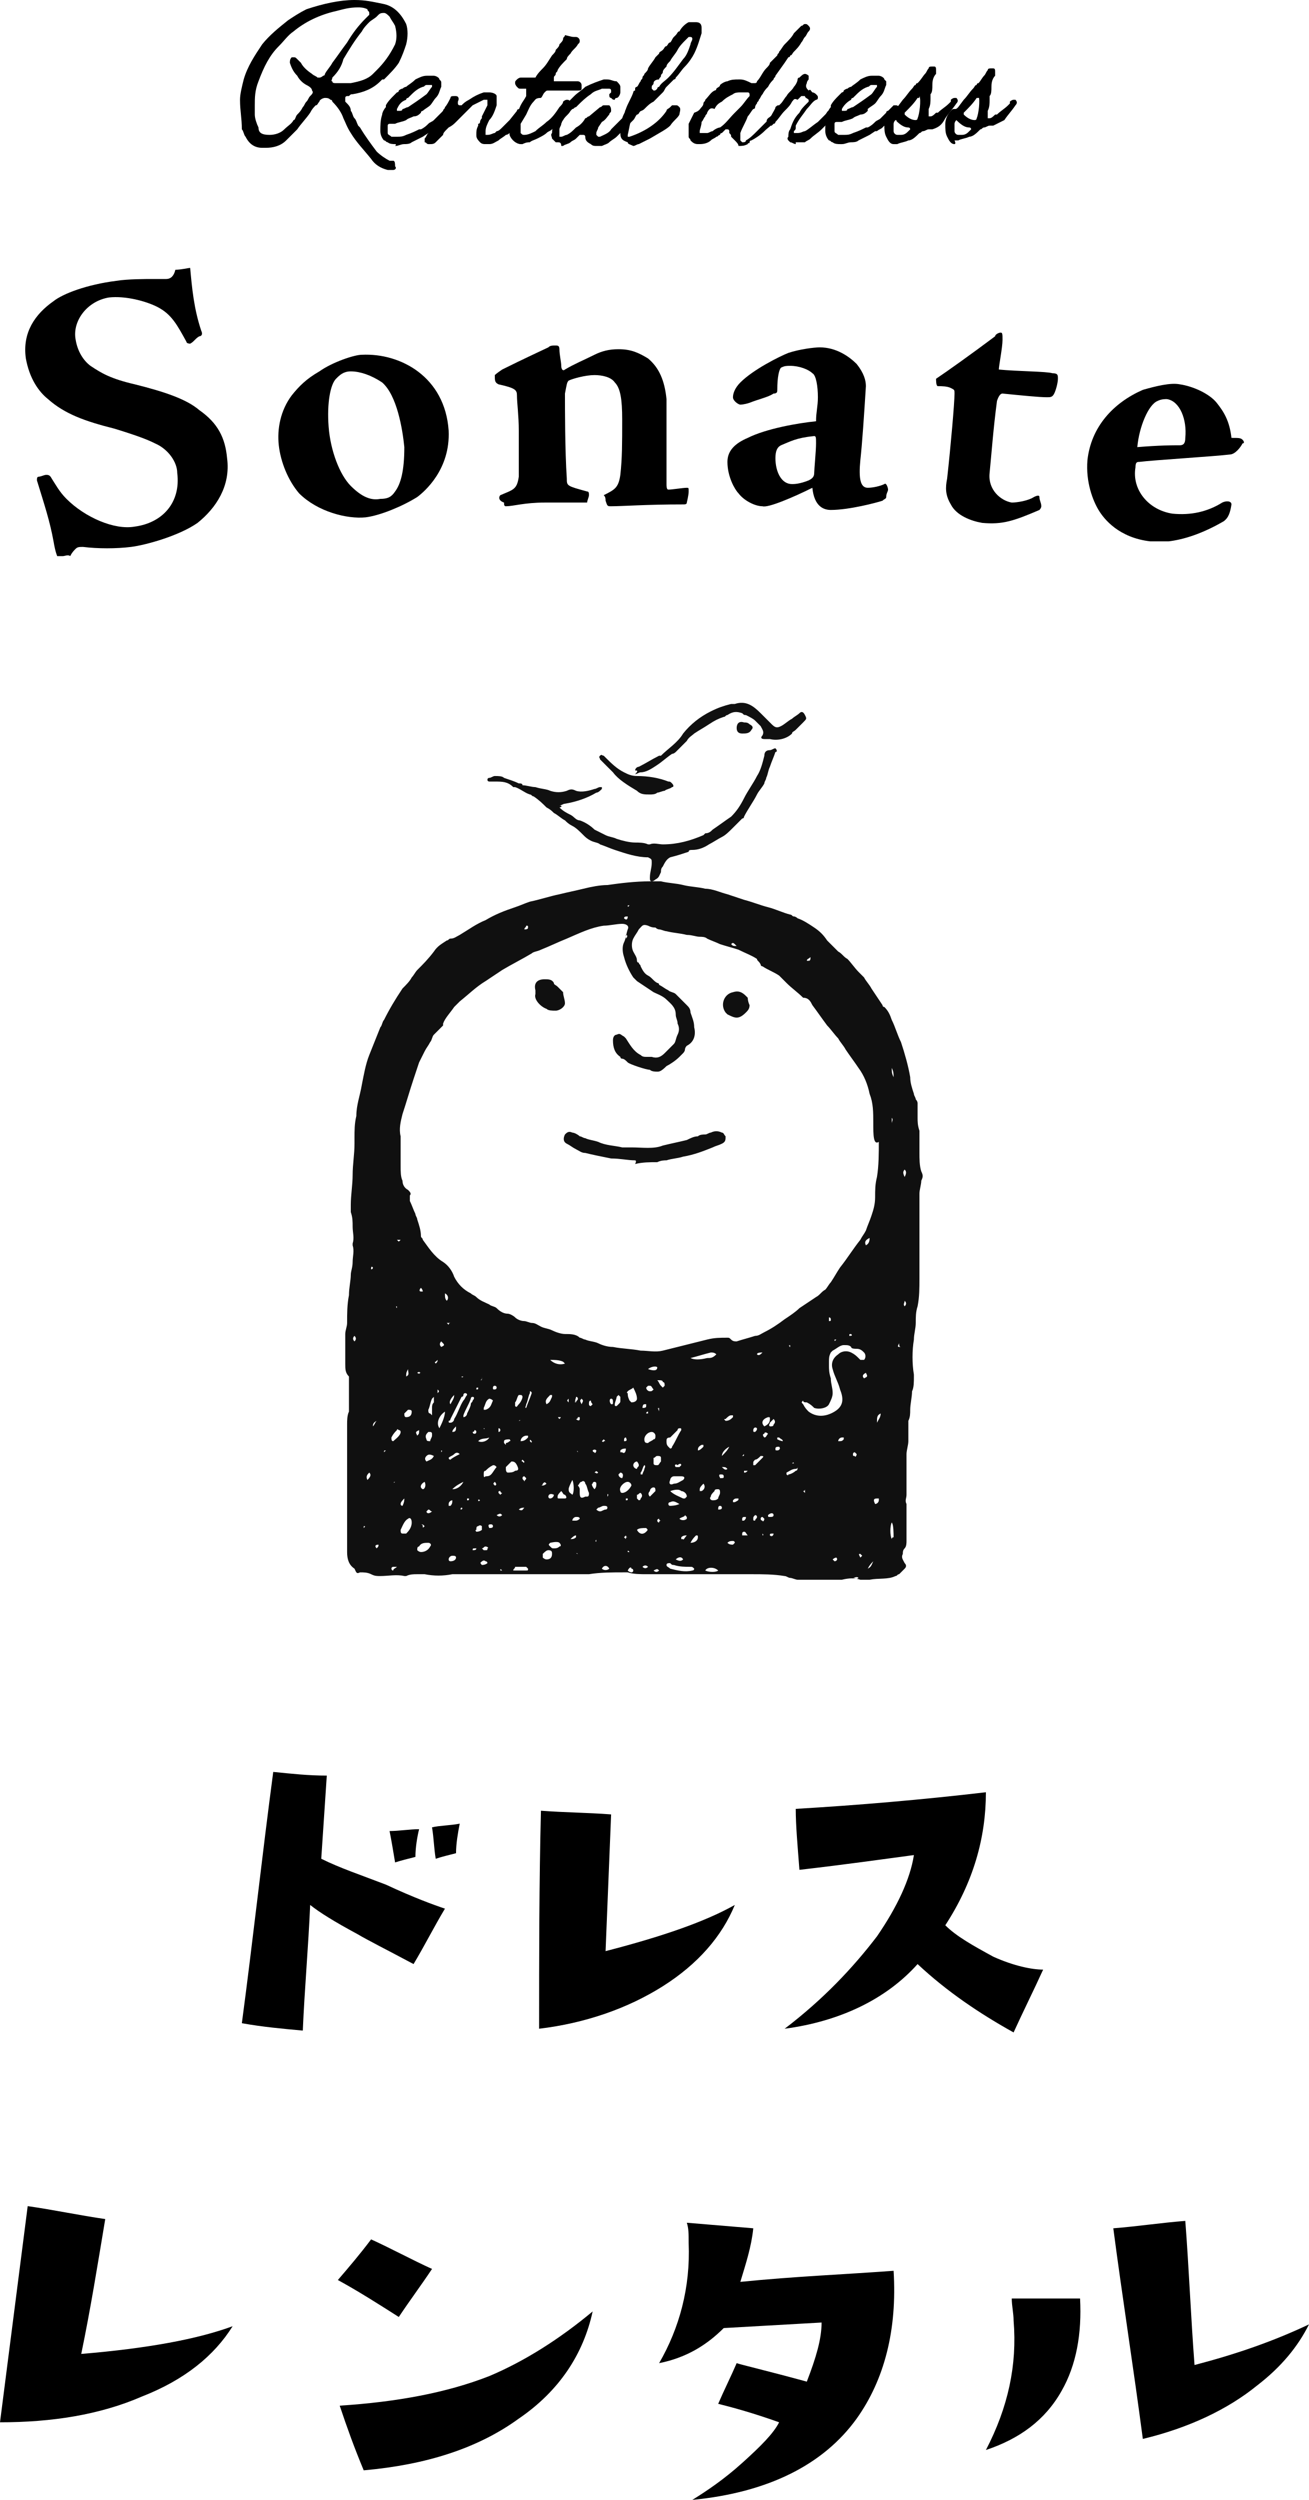
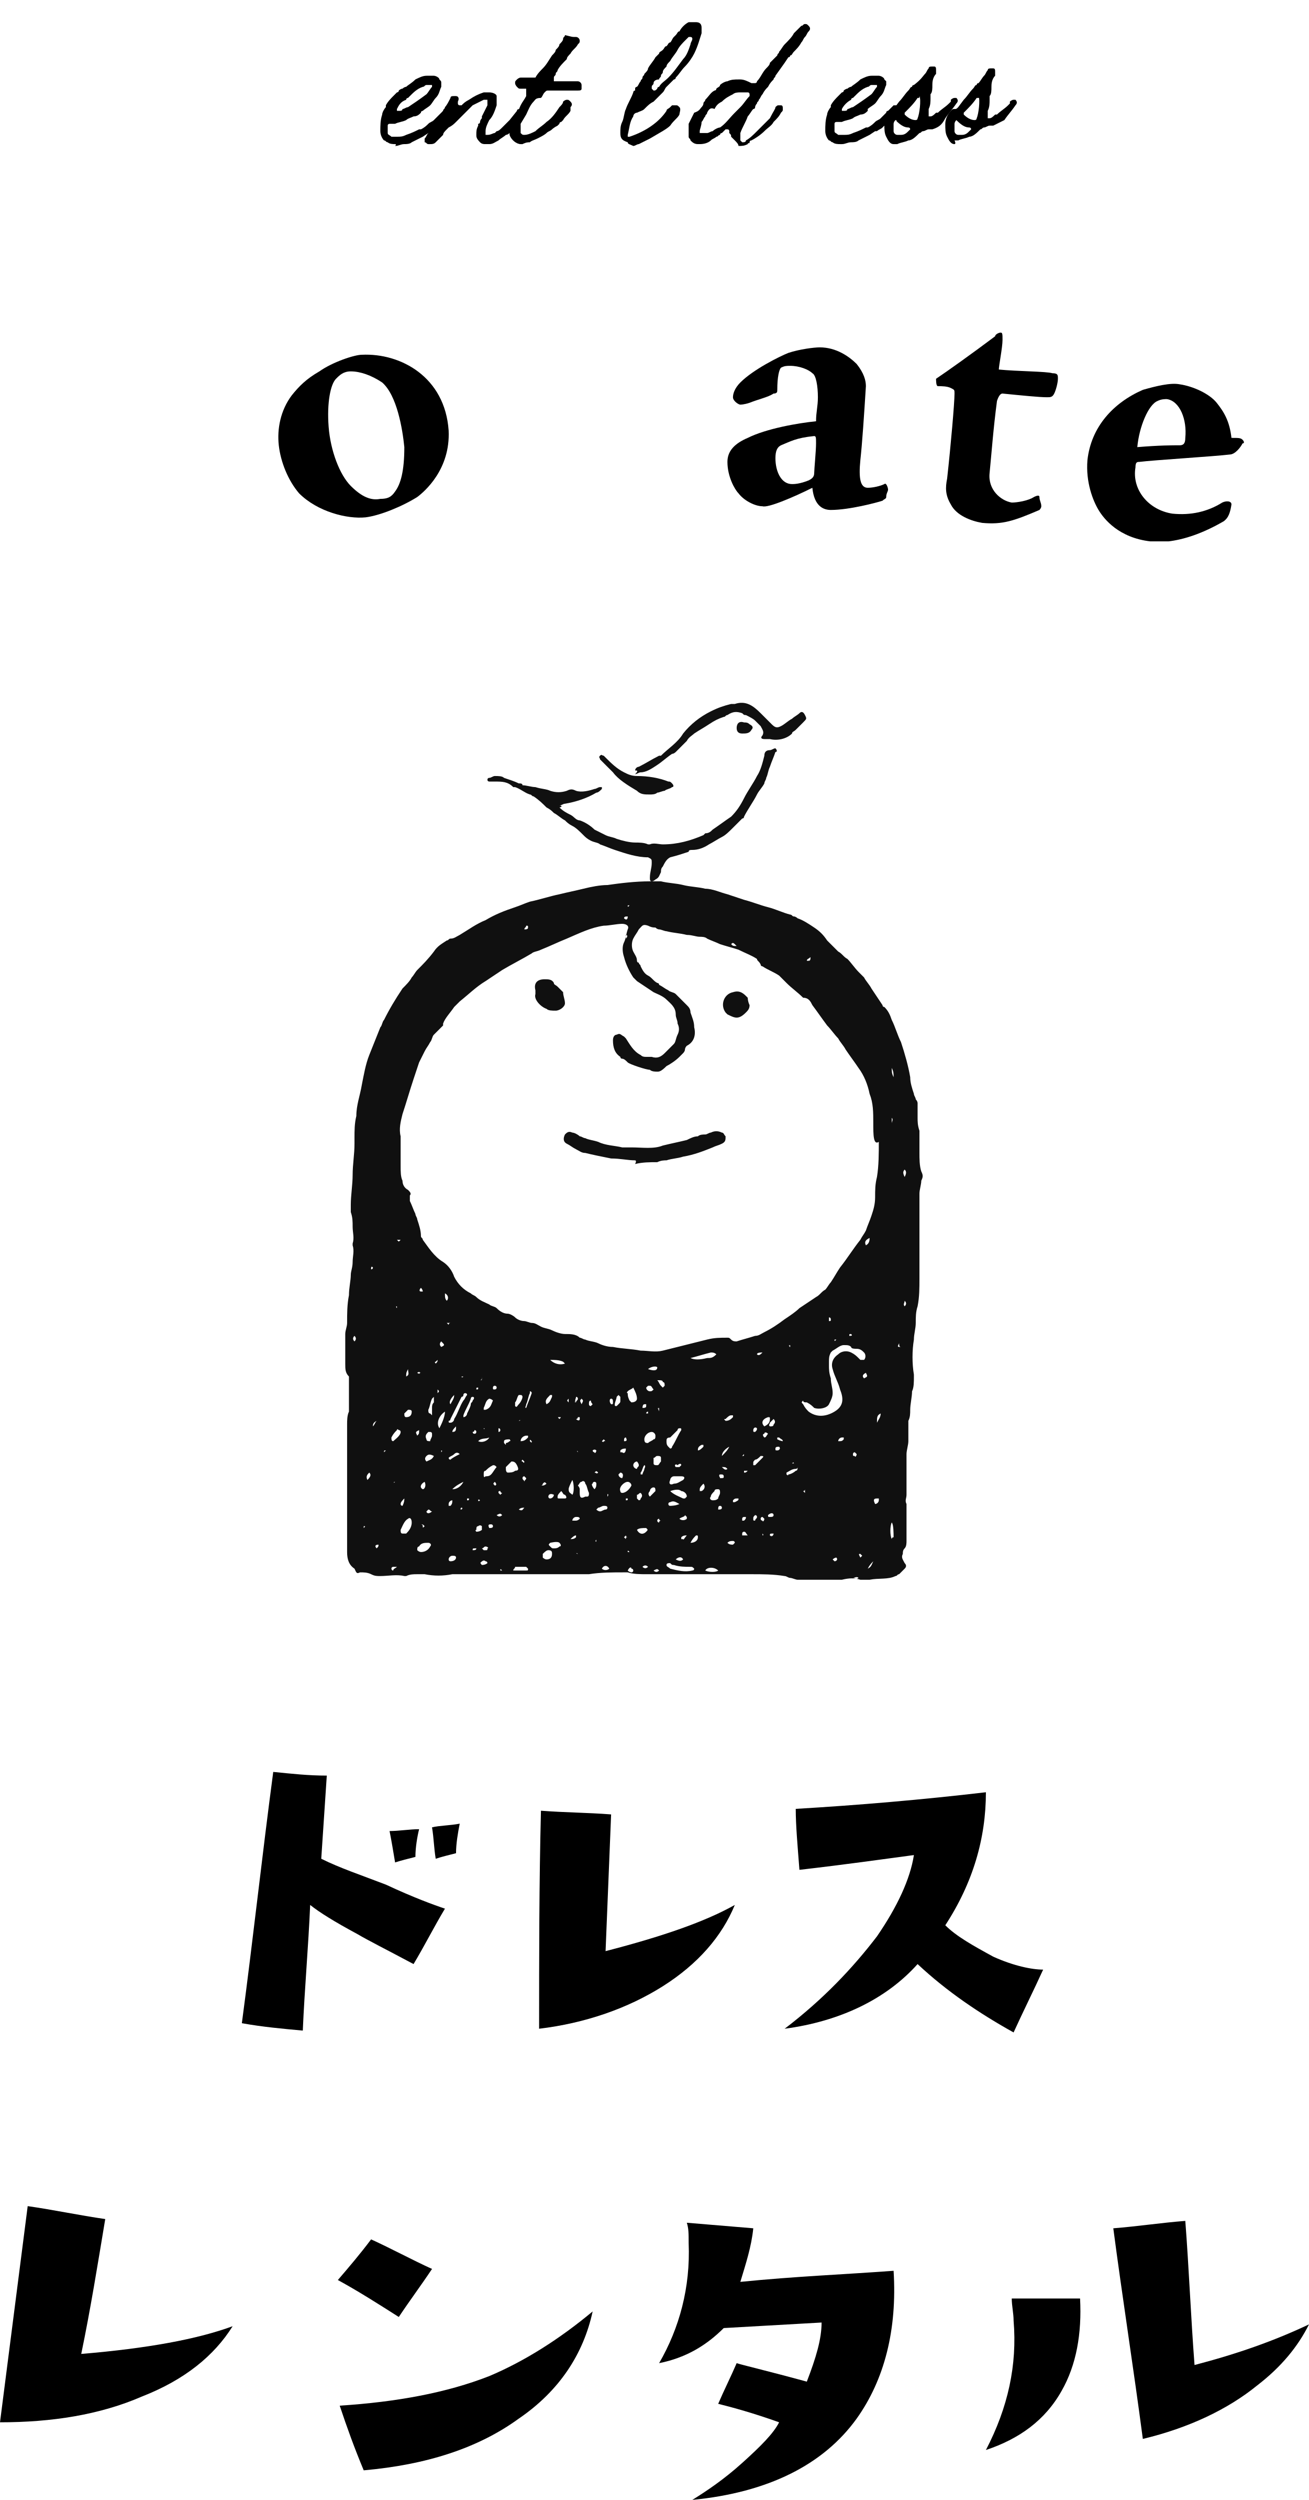
<svg xmlns="http://www.w3.org/2000/svg" version="1.1" id="レイヤー_1" x="0px" y="0px" width="70.9px" height="135.3px" viewBox="0 0 70.9 135.3" style="enable-background:new 0 0 70.9 135.3;" xml:space="preserve">
  <style type="text/css">
	.st0{fill:#101010;}
</style>
  <title>blog_title</title>
  <g>
    <g>
      <path class="st0" d="M18.8,84c0-0.4,0-0.8,0-1.2c0-0.1,0-0.3,0-0.4c0-0.2,0-0.3,0-0.5c0-0.1,0-0.2,0-0.3c0-0.4,0-0.8,0-1.2    c0-0.4,0-0.8,0-1.2c0-0.2,0-0.5,0-0.7c0-0.1,0-0.2,0-0.4c0-0.3,0-0.7,0-1c0-0.2,0-0.5,0.1-0.7c0-0.2,0-0.4,0-0.5    c0-0.2,0-0.5,0-0.7c0-0.2,0-0.4,0-0.6c0,0,0-0.1,0-0.1c-0.2-0.2-0.2-0.4-0.2-0.7c0-0.3,0-0.6,0-0.9c0-0.2,0-0.5,0-0.7    c0-0.2,0.1-0.4,0.1-0.6c0-0.5,0-1,0.1-1.5c0-0.4,0.1-0.8,0.1-1.1c0-0.2,0.1-0.4,0.1-0.7c0-0.3,0.1-0.6,0-0.9c0,0,0-0.1,0-0.1    c0.1-0.3,0-0.6,0-0.9c0-0.3,0-0.5-0.1-0.8c0-0.1,0-0.3,0-0.4c0-0.5,0.1-1.1,0.1-1.6c0-0.6,0.1-1.1,0.1-1.7c0-0.1,0-0.2,0-0.3    c0-0.4,0-0.8,0.1-1.2c0-0.6,0.2-1.1,0.3-1.7c0.1-0.5,0.2-1.1,0.4-1.6c0.2-0.5,0.4-1,0.6-1.5c0.1-0.1,0.1-0.3,0.2-0.4    c0.3-0.6,0.6-1.1,1-1.7c0.2-0.2,0.4-0.4,0.5-0.6c0.1-0.1,0.2-0.3,0.3-0.4c0.3-0.3,0.6-0.6,0.9-1c0.2-0.3,0.4-0.4,0.7-0.6    c0.1,0,0.1-0.1,0.2-0.1c0.2,0,0.3-0.1,0.5-0.2c0.5-0.3,0.9-0.6,1.4-0.8c0.5-0.3,1-0.5,1.6-0.7c0.3-0.1,0.5-0.2,0.8-0.3    c0.5-0.1,1.1-0.3,1.6-0.4c0.4-0.1,0.9-0.2,1.3-0.3c0.4-0.1,0.9-0.2,1.3-0.2c0.7-0.1,1.5-0.2,2.3-0.2c0.1,0,0.2,0,0.3,0    c0.1,0,0.2,0,0.3,0c0.4,0.1,0.8,0.1,1.2,0.2c0.4,0.1,0.8,0.1,1.2,0.2c0.4,0,0.8,0.2,1.2,0.3c0.3,0.1,0.6,0.2,0.9,0.3    c0.4,0.1,0.9,0.3,1.3,0.4c0.4,0.1,0.8,0.3,1.2,0.4c0.1,0,0.1,0.1,0.2,0.1c0.1,0,0.2,0.1,0.2,0.1c0.3,0.1,0.6,0.3,0.9,0.5    c0.3,0.2,0.5,0.4,0.7,0.7c0.2,0.2,0.4,0.4,0.6,0.6c0.2,0.1,0.3,0.3,0.5,0.4c0.2,0.2,0.4,0.5,0.6,0.7c0.1,0.1,0.2,0.2,0.3,0.3    c0.1,0.2,0.3,0.4,0.4,0.6c0.2,0.3,0.4,0.6,0.6,0.9c0,0,0,0.1,0.1,0.1c0.2,0.2,0.3,0.4,0.4,0.7c0.2,0.4,0.3,0.8,0.5,1.2    c0.2,0.6,0.4,1.3,0.5,1.9c0,0.3,0.1,0.6,0.2,0.9c0,0.1,0.1,0.2,0.1,0.3c0.1,0.1,0.1,0.2,0.1,0.2c0,0.3,0,0.5,0,0.8    c0,0.2,0,0.4,0.1,0.7c0,0.4,0,0.8,0,1.2c0,0.3,0,0.7,0.1,1c0.1,0.2,0.1,0.3,0,0.5c0,0.2-0.1,0.5-0.1,0.7c0,1.1,0,2.1,0,3.2    c0,0.5,0,0.9,0,1.4c0,0.5,0,1-0.1,1.5c-0.1,0.3-0.1,0.6-0.1,0.9c0,0.3-0.1,0.6-0.1,0.9c-0.1,0.6-0.1,1.3,0,1.9c0,0,0,0.1,0,0.1    c0,0.3,0,0.6-0.1,0.8c0,0.3-0.1,0.7-0.1,1c0,0.2,0,0.4-0.1,0.6c0,0.2,0,0.3,0,0.5c0,0.2,0,0.4,0,0.6c0,0.2-0.1,0.5-0.1,0.7    c0,0.3,0,0.7,0,1c0,0.3,0,0.7,0,1c0,0.1,0,0.1,0,0.2c0,0.2-0.1,0.3,0,0.5c0,0.1,0,0.1,0,0.2c0,0.2,0,0.4,0,0.6c0,0.3,0,0.6,0,1    c0,0.1,0,0.1,0,0.2c0,0.1,0,0.3-0.1,0.4c-0.1,0.1-0.1,0.2-0.1,0.3c-0.1,0.2,0,0.3,0.1,0.5c0.1,0.1,0.1,0.2,0,0.3    c-0.1,0.1-0.2,0.2-0.3,0.3c-0.1,0-0.1,0.1-0.2,0.1c-0.4,0.2-0.9,0.1-1.4,0.2c-0.2,0-0.3,0-0.5,0c-0.3-0.1-0.6-0.1-1,0    c-0.2,0-0.4,0-0.6,0c-0.2,0-0.4,0-0.6,0c-0.1,0-0.3,0-0.4,0c-0.3,0-0.5,0-0.8,0c-0.1,0-0.3-0.1-0.4-0.1c-0.1,0-0.2-0.1-0.3-0.1    c-0.6-0.1-1.2-0.1-1.8-0.1c-0.3,0-0.6,0-1,0c-0.1,0-0.1,0-0.2,0c-0.2,0-0.3,0-0.5,0c-0.1,0-0.3,0-0.4,0c-0.2,0-0.4,0-0.7,0    c-1,0-1.9,0-2.9,0c-0.3,0-0.7,0-1-0.1c-0.1,0-0.1,0-0.2,0c-0.6,0-1.3,0-1.9,0.1c-0.1,0-0.2,0-0.3,0c-0.3,0-0.5,0-0.8,0    c-0.4,0-0.7,0-1.1,0c-0.2,0-0.4,0-0.5,0c-0.2,0-0.5,0-0.7,0c-0.4,0-0.7,0-1.1,0c-0.1,0-0.2,0-0.3,0c-0.1,0-0.1,0-0.2,0    c-0.4,0-0.7,0-1.1,0c-0.4,0-0.9,0-1.3,0c-0.5,0.1-1,0.1-1.5,0c-0.1,0-0.3,0-0.4,0c-0.2,0-0.4,0-0.6,0.1c0,0-0.1,0-0.1,0    c-0.4-0.1-0.9,0-1.3,0c-0.2,0-0.3,0-0.5-0.1c-0.2-0.1-0.4-0.1-0.6-0.1c-0.2,0.1-0.2,0-0.3-0.2C18.9,84.7,18.8,84.4,18.8,84z     M47.3,60.8c0-0.6,0-1.1-0.2-1.6c-0.1-0.5-0.3-1-0.6-1.4c-0.2-0.3-0.5-0.7-0.7-1c-0.1-0.2-0.3-0.4-0.4-0.6    c-0.2-0.2-0.4-0.5-0.6-0.7c-0.3-0.4-0.5-0.7-0.8-1.1c-0.1-0.2-0.2-0.4-0.5-0.4c0,0,0,0,0,0c-0.3-0.3-0.6-0.5-0.9-0.8    c-0.1-0.1-0.3-0.3-0.4-0.4c-0.3-0.2-0.6-0.3-0.9-0.5c0,0-0.1,0-0.1-0.1C41.1,52,41,52,41,51.9c-0.3-0.2-0.6-0.3-1-0.5    c-0.3-0.1-0.7-0.2-1-0.3c-0.2-0.1-0.5-0.2-0.7-0.3c-0.1-0.1-0.3-0.1-0.4-0.1c-0.2,0-0.4-0.1-0.7-0.1c-0.4-0.1-0.7-0.1-1.1-0.2    c-0.1,0-0.3-0.1-0.4-0.1c-0.1,0-0.2-0.1-0.2-0.1c-0.1,0-0.2,0-0.4-0.1c-0.3-0.1-0.3,0-0.5,0.2c-0.1,0.2-0.2,0.3-0.3,0.5    c-0.1,0.2-0.1,0.5,0,0.7c0.1,0.2,0.2,0.3,0.2,0.5c0,0,0,0.1,0.1,0.1c0,0.1,0.1,0.1,0.1,0.2c0.1,0.2,0.2,0.4,0.4,0.5    c0.2,0.1,0.3,0.3,0.5,0.4c0,0,0.1,0,0.1,0.1c0.2,0.1,0.3,0.2,0.5,0.3c0.1,0.1,0.3,0.1,0.4,0.2c0.2,0.2,0.4,0.4,0.6,0.6    c0.1,0.1,0.2,0.2,0.2,0.4c0.1,0.3,0.2,0.5,0.2,0.8c0.1,0.4,0,0.8-0.4,1c-0.1,0.1-0.1,0.2-0.1,0.2c0,0.1-0.1,0.2-0.1,0.2    c-0.1,0.1-0.2,0.2-0.2,0.2c-0.2,0.2-0.5,0.4-0.7,0.5C35.8,58,35.7,58,35.6,58c-0.1,0-0.3,0-0.4-0.1c-0.2,0-1.1-0.3-1.2-0.4    c-0.1-0.1-0.2-0.2-0.3-0.2c-0.1,0-0.1-0.1-0.1-0.1c-0.3-0.2-0.4-0.5-0.4-0.9c0-0.2,0.1-0.3,0.2-0.3c0.2-0.1,0.2,0,0.4,0.1    c0,0,0.1,0.1,0.1,0.1c0.2,0.3,0.4,0.7,0.8,0.9c0,0,0,0,0,0c0.1,0.1,0.2,0.1,0.3,0.1c0.1,0,0.2,0,0.3,0c0.3,0.1,0.5,0,0.7-0.2    c0.1-0.1,0.2-0.2,0.4-0.4c0,0,0.1-0.1,0.1-0.1c0.1-0.1,0.1-0.3,0.2-0.5c0.1-0.2,0.1-0.4,0-0.6c0-0.2-0.1-0.3-0.1-0.5    c0-0.4-0.3-0.6-0.5-0.8c-0.2-0.2-0.5-0.3-0.7-0.4c-0.3-0.2-0.6-0.4-0.9-0.6c-0.1-0.1-0.2-0.2-0.2-0.2c-0.2-0.3-0.4-0.7-0.5-1.1    c-0.1-0.3-0.1-0.6,0-0.8c0.1-0.2,0.1-0.4,0.2-0.7c0.1-0.2-0.1-0.3-0.3-0.3c-0.3,0-0.7,0.1-1,0.1c-0.7,0.1-1.3,0.4-2,0.7    c-0.5,0.2-0.9,0.4-1.4,0.6c-0.2,0.1-0.4,0.1-0.5,0.2c-0.5,0.3-1.1,0.6-1.6,0.9c-0.3,0.2-0.6,0.4-0.9,0.6c-0.5,0.3-0.9,0.7-1.4,1.1    c-0.1,0.1-0.2,0.2-0.3,0.3c-0.2,0.3-0.5,0.6-0.6,0.9c0,0,0,0,0,0.1c-0.1,0.1-0.3,0.3-0.4,0.4c0,0-0.1,0.1-0.1,0.1    c-0.1,0.1-0.1,0.3-0.2,0.4c-0.1,0.2-0.2,0.3-0.3,0.5c-0.1,0.2-0.2,0.4-0.3,0.6c-0.1,0.3-0.2,0.6-0.3,0.9c-0.2,0.6-0.4,1.3-0.6,1.9    c-0.1,0.4-0.2,0.8-0.1,1.2c0,0.5,0,1.1,0,1.6c0,0.3,0,0.6,0.1,0.8c0,0.2,0.1,0.4,0.3,0.5c0.1,0.1,0.2,0.2,0.1,0.3    c0,0.1,0,0.2,0,0.3c0.1,0.2,0.2,0.5,0.3,0.7c0,0.1,0.1,0.2,0.1,0.3c0.1,0.3,0.2,0.6,0.2,0.9c0,0.1,0.1,0.1,0.1,0.2    c0.3,0.4,0.6,0.9,1.1,1.2c0.3,0.2,0.5,0.5,0.6,0.8c0.2,0.4,0.5,0.7,0.9,0.9c0.1,0.1,0.2,0.1,0.3,0.2c0.2,0.2,0.5,0.3,0.7,0.4    c0.1,0.1,0.3,0.1,0.4,0.2c0.2,0.2,0.4,0.3,0.6,0.3c0.1,0,0.3,0.1,0.4,0.2c0.1,0.1,0.3,0.2,0.5,0.2c0.1,0,0.3,0.1,0.4,0.1    c0.2,0,0.3,0.1,0.5,0.2c0.2,0.1,0.4,0.1,0.6,0.2c0.2,0.1,0.5,0.2,0.7,0.2c0.3,0,0.6,0,0.8,0.2c0.1,0,0.2,0.1,0.3,0.1    c0.2,0.1,0.5,0.1,0.7,0.2c0.2,0.1,0.5,0.2,0.8,0.2c0.5,0.1,1,0.1,1.5,0.2c0.4,0,0.8,0.1,1.2,0c0.8-0.2,1.6-0.4,2.4-0.6    c0.4-0.1,0.7-0.1,1.1-0.1c0.1,0,0.1,0,0.2,0.1c0.1,0.1,0.2,0.1,0.3,0.1c0.3-0.1,0.7-0.2,1-0.3c0.2,0,0.3-0.1,0.5-0.2    c0.4-0.2,0.7-0.4,1.1-0.7c0.3-0.2,0.6-0.4,0.8-0.6c0.3-0.2,0.6-0.4,0.9-0.6c0.2-0.1,0.3-0.3,0.5-0.4c0.1-0.1,0.2-0.3,0.3-0.4    c0.2-0.3,0.3-0.5,0.5-0.8c0.4-0.5,0.7-1,1.1-1.5c0.1-0.2,0.2-0.3,0.3-0.5c0.1-0.3,0.2-0.5,0.3-0.8c0.1-0.3,0.2-0.6,0.2-1    c0-0.4,0-0.7,0.1-1.1c0.1-0.6,0.1-1.3,0.1-1.9C47.3,62,47.3,61.4,47.3,60.8z M43.5,75.8c-0.1,0.1-0.1,0.1,0,0.2    c0.1,0.2,0.2,0.3,0.3,0.4c0.4,0.3,0.9,0.3,1.4,0c0.5-0.3,0.5-0.7,0.3-1.2c-0.1-0.4-0.3-0.7-0.4-1.1c-0.1-0.3,0-0.6,0.3-0.8    c0.2-0.2,0.5-0.2,0.7-0.1c0.2,0.1,0.3,0.2,0.4,0.3c0,0,0.1,0.1,0.1,0.1c0.1,0,0.1,0,0.2,0c0.1-0.1,0.1-0.3,0-0.4    c-0.1-0.1-0.2-0.2-0.4-0.2c-0.1,0-0.3,0-0.3-0.1c-0.1-0.1-0.2-0.1-0.4-0.1c-0.2,0-0.4,0.2-0.6,0.3c0,0-0.1,0.1-0.1,0.1    c-0.1,0.2-0.1,0.3-0.1,0.5c0,0.1,0,0.1,0,0.2c0,0.2,0,0.4,0.1,0.7c0,0.3,0.1,0.5,0.1,0.8c0,0.2-0.1,0.4-0.2,0.6    c-0.1,0.2-0.5,0.3-0.8,0.2c-0.1-0.1-0.2-0.2-0.4-0.3C43.6,75.9,43.5,75.9,43.5,75.8z M25.3,75.5c0,0,0-0.1-0.1-0.1    c0,0-0.1,0-0.1,0.1c0,0,0,0.1-0.1,0.1c-0.2,0.4-0.4,0.8-0.6,1.2c0,0,0,0.1-0.1,0.1c0,0.1,0,0.1,0.1,0.1c0.1,0,0.2-0.1,0.2-0.2    c0.2-0.3,0.3-0.7,0.5-1C25.2,75.7,25.2,75.6,25.3,75.5z M36.1,78c0,0.1,0,0.2,0.1,0.3c0,0,0.1,0.1,0.1,0.1c0,0,0.1,0,0.1-0.1    c0.2-0.3,0.3-0.6,0.5-0.9c0-0.1,0-0.1-0.1-0.1c0,0-0.1,0-0.1,0.1c-0.1,0.1-0.3,0.3-0.4,0.4C36.1,77.8,36.1,77.9,36.1,78z     M31.4,80.6L31.4,80.6c0,0.1,0,0.2,0,0.2c0,0.3,0.1,0.3,0.3,0.2c0,0,0.1,0,0.1,0c0.1,0,0.1-0.1,0.1-0.2c-0.1-0.2-0.1-0.4-0.2-0.5    c0-0.1-0.1-0.2-0.2-0.1c-0.1,0-0.1,0.1-0.2,0.2C31.3,80.4,31.4,80.5,31.4,80.6z M22.3,82.4c0-0.2-0.1-0.3-0.2-0.2    c-0.2,0.1-0.3,0.4-0.4,0.6c0,0.1,0,0.2,0.1,0.2c0.1,0,0.1,0,0.2,0C22.1,82.9,22.3,82.7,22.3,82.4z M36.3,80.7    C36.4,80.7,36.4,80.7,36.3,80.7c0.2,0.2,0.5,0.3,0.7,0.4c0,0,0.1,0,0.1,0c0,0,0.1-0.1,0.1-0.1c0-0.2-0.2-0.3-0.3-0.3    C36.8,80.6,36.6,80.6,36.3,80.7C36.4,80.6,36.4,80.7,36.3,80.7z M34.3,75.1c-0.1,0.1-0.2,0.1-0.3,0.2c0,0-0.1,0.1,0,0.1    c0,0.1,0,0.2,0.1,0.4c0,0,0.1,0.1,0.1,0.1c0.2,0,0.3-0.1,0.3-0.2C34.5,75.5,34.4,75.3,34.3,75.1C34.4,75.1,34.3,75.1,34.3,75.1z     M37.6,84.9C37.6,84.9,37.6,84.9,37.6,84.9c-0.1-0.1-0.1-0.1-0.2-0.1c-0.3,0-0.6,0-0.9-0.1c-0.1,0-0.1,0-0.2-0.1    c-0.1,0-0.2,0-0.2,0.1c0,0.1,0.1,0.1,0.2,0.2c0.4,0.1,0.8,0.2,1.2,0.1C37.5,85,37.6,85,37.6,84.9z M36.7,79.9c-0.1,0-0.1,0-0.2,0    c-0.1,0-0.2,0.1-0.2,0.2c-0.1,0.2,0,0.3,0.2,0.2c0.2,0,0.3-0.1,0.5-0.2c0,0,0,0,0,0c0.1-0.1,0.1-0.2-0.1-0.2    C36.8,79.9,36.8,79.9,36.7,79.9z M27.5,79.7c0.1,0,0.3,0,0.4-0.1c0.2,0,0.2-0.1,0.1-0.3c-0.1-0.2-0.2-0.2-0.3-0.2    c-0.1,0.1-0.2,0.2-0.3,0.3c0,0,0,0.1,0,0.1C27.4,79.7,27.5,79.7,27.5,79.7z M35.3,77.5c-0.2,0-0.4,0.2-0.4,0.4    c0,0.2,0.1,0.2,0.2,0.2c0.1-0.1,0.2-0.1,0.3-0.2c0.1,0,0.1-0.1,0.1-0.2C35.5,77.6,35.4,77.5,35.3,77.5z M37.4,73.5    c0.2,0.1,0.5,0.1,0.9,0c0.2,0,0.3,0,0.5-0.2c-0.1-0.1-0.2-0.1-0.3-0.1C38.1,73.3,37.8,73.4,37.4,73.5z M26.9,79.4    C26.9,79.3,26.9,79.3,26.9,79.4c-0.1-0.1-0.1-0.1-0.2-0.1c-0.2,0.1-0.3,0.2-0.4,0.3c-0.1,0-0.1,0.1-0.1,0.2c0,0.1,0,0.2,0.1,0.1    c0.1,0,0.2,0,0.3-0.1C26.7,79.7,26.8,79.5,26.9,79.4z M34,80.2C34,80.2,33.9,80.2,34,80.2c-0.2,0-0.5,0.3-0.4,0.5    c0,0.1,0.1,0.1,0.1,0.1c0.2,0,0.4-0.2,0.5-0.4C34.2,80.3,34.1,80.2,34,80.2z M39,80.8c0-0.1,0-0.2-0.1-0.2c-0.1,0-0.2,0-0.2,0.1    c-0.1,0.1-0.2,0.2-0.2,0.3c-0.1,0.1,0,0.2,0.1,0.2c0.1,0,0.2,0,0.3-0.1C38.9,81,39,80.9,39,80.8z M26.7,75.8    C26.7,75.7,26.7,75.7,26.7,75.8c-0.1-0.1-0.2-0.1-0.2-0.1c-0.2,0.1-0.2,0.3-0.3,0.5c0,0,0,0.1,0,0.1c0,0,0.1,0,0.1,0    C26.6,76.2,26.6,76,26.7,75.8z M22.8,84c0.2,0,0.4-0.1,0.5-0.3c0.1-0.1,0-0.2-0.1-0.2c-0.2,0-0.4,0-0.5,0.2    c-0.1,0-0.1,0.1-0.1,0.2C22.7,84,22.8,84,22.8,84z M29.7,83.9c-0.1,0-0.2,0.1-0.3,0.2c0,0.1,0,0.1,0,0.2c0,0,0.1,0.1,0.2,0.1    c0.2,0,0.3-0.1,0.3-0.3C29.9,84,29.9,83.9,29.7,83.9z M23.5,75.6c-0.1,0.1-0.1,0.1-0.1,0.1c-0.1,0.2-0.1,0.4-0.2,0.6    c0,0.1,0,0.2,0.1,0.2c0,0,0.1,0.1,0.1,0.1c0,0,0-0.1,0-0.1c0-0.1,0-0.2,0-0.3c0-0.1,0-0.2,0.1-0.3C23.5,75.8,23.5,75.7,23.5,75.6z     M21.7,77.5c0,0,0-0.1-0.1-0.1c0,0-0.1-0.1-0.1,0c-0.1,0.1-0.2,0.2-0.3,0.4c0,0.1,0,0.2,0.1,0.2C21.4,77.9,21.7,77.7,21.7,77.5z     M35.8,79c0,0,0-0.1,0-0.1c0-0.1-0.1-0.1-0.2-0.1c-0.1,0-0.1,0.1-0.2,0.1c0,0.1,0,0.2,0,0.3c0,0.1,0.1,0.1,0.2,0.1    c0.1,0,0.1-0.1,0.2-0.2C35.8,79.1,35.8,79.1,35.8,79z M43.1,79.5c-0.2,0-0.3,0.1-0.5,0.2c0,0,0,0.1,0,0.1c0,0,0.1,0.1,0.1,0    c0.1,0,0.3-0.1,0.4-0.2c0.1,0,0.1-0.1,0.1-0.2C43.2,79.5,43.1,79.5,43.1,79.5z M31,80.1C31,80.1,30.9,80.1,31,80.1    c-0.1,0.2-0.2,0.4-0.2,0.5c0,0.2,0.1,0.2,0.2,0.3C31.1,80.8,31.1,80.3,31,80.1z M25.6,75.6c-0.1,0-0.1,0.1-0.1,0.1    c-0.1,0.3-0.3,0.6-0.4,0.9c0,0,0,0,0,0.1c0.1,0,0.2-0.1,0.2-0.2c0.1-0.2,0.2-0.4,0.2-0.5c0-0.1,0.1-0.1,0.1-0.2    C25.7,75.7,25.7,75.6,25.6,75.6z M28.5,76.2C28.6,76.2,28.6,76.2,28.5,76.2c0.1-0.3,0.2-0.5,0.3-0.8c0,0,0,0,0,0    c0-0.1-0.1-0.1-0.1-0.1c0,0,0,0,0,0.1c-0.1,0.2-0.1,0.4-0.2,0.6C28.5,76.1,28.4,76.2,28.5,76.2z M24.1,76.4    c-0.3,0.2-0.5,0.6-0.3,0.9C23.9,77.1,24.1,76.7,24.1,76.4z M41.2,78.8C41.2,78.8,41.2,78.8,41.2,78.8c-0.1,0.1-0.2,0.2-0.3,0.2    c-0.1,0.1-0.1,0.1-0.1,0.2c0,0,0,0.1,0,0.1c0,0,0.1,0,0.1,0c0.1-0.1,0.2-0.2,0.3-0.3c0,0,0.1-0.1,0.1-0.1    C41.4,78.8,41.3,78.8,41.2,78.8z M23.4,77.7c0-0.1,0-0.1,0-0.1c0,0,0-0.1-0.1-0.1c0,0-0.1,0-0.1,0c-0.1,0.1-0.2,0.2-0.1,0.4    c0,0.1,0.1,0.1,0.2,0.1C23.3,77.9,23.4,77.8,23.4,77.7z M27.8,85c0,0,0.1,0,0.2,0c0.2,0,0.3,0,0.5,0c0.1,0,0.1,0,0.1-0.1    c0,0-0.1-0.1-0.1-0.1c0,0-0.1,0-0.1,0c-0.2,0-0.3,0-0.5,0C27.9,84.9,27.8,84.9,27.8,85z M30,83.8c0.1,0,0.2,0,0.3-0.1    c0.1,0,0.1-0.1,0-0.2c-0.1-0.1-0.5,0-0.5,0c-0.1,0.1-0.1,0.1,0,0.2C29.9,83.8,29.9,83.8,30,83.8z M28.3,75.6c0,0,0-0.1-0.1-0.1    c0,0-0.1,0-0.1,0c-0.1,0.1-0.1,0.3-0.2,0.4c0,0,0,0.1,0,0.2c0.1,0.1,0.1,0,0.2-0.1C28.2,75.9,28.3,75.7,28.3,75.6z M33.6,75.8    L33.6,75.8c0-0.1,0-0.1,0-0.2c0,0-0.1-0.1-0.1-0.1c0,0-0.1,0.1-0.1,0.1c0,0.1-0.1,0.3-0.1,0.4c0,0.1,0,0.1,0.1,0.1    c0,0,0.1-0.1,0.1-0.1C33.6,75.9,33.6,75.9,33.6,75.8z M34.5,82.8c0.1,0.2,0.3,0.3,0.5,0.1c0.1-0.1,0.1-0.1,0-0.2    C34.8,82.7,34.6,82.7,34.5,82.8z M29.8,73.6c0.2,0.2,0.5,0.3,0.8,0.2c0,0-0.1-0.1-0.1-0.1C30.3,73.6,30,73.6,29.8,73.6z     M48.3,82.4c-0.1,0.2-0.1,0.7,0,0.9c0-0.1,0.1-0.1,0.1-0.1C48.4,83,48.4,82.5,48.3,82.4z M35.6,74.7c0.1,0.1,0.1,0.2,0.2,0.3    c0,0,0.1,0.1,0.1,0.1c0,0,0.1-0.1,0.1-0.1c0-0.1,0-0.2-0.1-0.2C35.9,74.7,35.8,74.7,35.6,74.7z M30.4,80.7    c-0.1,0.1-0.2,0.2-0.2,0.3c0,0.1,0,0.1,0.1,0.1c0.1,0,0.2,0,0.3,0c0.1,0,0.1-0.1,0-0.2C30.5,80.9,30.5,80.8,30.4,80.7z M39.3,76.9    c0.2,0,0.3-0.1,0.4-0.2c0,0,0-0.1,0-0.1c0,0-0.1,0-0.1,0c-0.1,0-0.2,0.1-0.3,0.2C39.2,76.8,39.2,76.8,39.3,76.9    C39.2,76.9,39.3,76.9,39.3,76.9z M41.4,77.2c0.2-0.1,0.3-0.2,0.3-0.4c0-0.1,0-0.1-0.1-0.1C41.3,76.8,41.2,77,41.4,77.2z     M25.8,82.9C25.9,82.9,25.9,82.9,25.8,82.9c0.2,0,0.3-0.1,0.3-0.1c0,0,0-0.1,0-0.2c-0.1-0.1-0.2,0-0.2,0c0,0,0,0,0,0    c-0.1,0-0.1,0.1-0.1,0.2C25.7,82.8,25.8,82.9,25.8,82.9z M36.8,81.4c-0.2-0.1-0.3-0.2-0.5-0.1c0,0-0.1,0-0.1,0.1    c0,0,0,0.1,0.1,0.1C36.3,81.5,36.6,81.5,36.8,81.4z M35.2,81c0.1-0.1,0.2-0.2,0.3-0.3c0-0.1,0-0.2-0.1-0.2c-0.1,0-0.2,0.1-0.2,0.2    C35.1,80.8,35.1,80.9,35.2,81z M32.5,81.8c0.1,0,0.2-0.1,0.3-0.1c0.1,0,0.1-0.1,0.1-0.1c0-0.1-0.1-0.1-0.2-0.1    c-0.1,0-0.2,0.1-0.3,0.1c0,0-0.1,0.1-0.1,0.1C32.4,81.8,32.5,81.8,32.5,81.8z M24.9,78.7c-0.1-0.1-0.2-0.1-0.3,0    c-0.1,0.1-0.2,0.1-0.3,0.2c0,0,0,0.1,0.1,0.1C24.5,78.9,24.7,78.8,24.9,78.7z M23.5,78.8c-0.2-0.1-0.3-0.1-0.4,0    c-0.1,0.1-0.1,0.2,0,0.3C23.3,79,23.4,79,23.5,78.8z M38.2,85c0.2,0.1,0.6,0.1,0.7,0C38.7,84.8,38.3,84.8,38.2,85z M26.1,84.7    c0.2,0,0.3-0.1,0.3-0.1c0,0,0-0.1-0.1-0.1c-0.1-0.1-0.2,0-0.3,0.1C26,84.5,26,84.6,26.1,84.7C26,84.6,26.1,84.7,26.1,84.7z     M25.1,80.2c-0.2,0.1-0.4,0.2-0.6,0.4C24.8,80.6,25,80.4,25.1,80.2z M22,76.7c0.2,0,0.3-0.1,0.3-0.3c0-0.1-0.1-0.1-0.2-0.1    c-0.1,0.1-0.1,0.1-0.2,0.2C21.9,76.6,21.9,76.7,22,76.7z M41.9,76.8C41.9,76.8,41.8,76.8,41.9,76.8c-0.1,0.1-0.2,0.2-0.2,0.2    c0,0.1-0.1,0.1,0,0.2c0.1,0,0.2,0,0.2-0.1C42,77,42,76.9,41.9,76.8z M34.6,79.3c0-0.1-0.1-0.2-0.1-0.2c-0.1,0-0.2,0.1-0.2,0.2    c0,0.1,0.1,0.2,0.2,0.2C34.5,79.4,34.6,79.4,34.6,79.3z M37.4,83.5c0.2,0,0.4-0.1,0.4-0.3c0-0.1,0-0.1-0.1-0.1    C37.6,83.2,37.5,83.3,37.4,83.5z M34.7,80.8c-0.1,0-0.1,0.1-0.2,0.1c0,0.1,0,0.1,0,0.2c0,0,0.1,0.1,0.1,0.1c0,0,0.1,0,0.1-0.1    C34.8,81,34.8,80.9,34.7,80.8z M25.9,78c0.2,0.1,0.5,0,0.6-0.2C26.3,77.9,26.1,77.8,25.9,78z M32.2,80.6c0.1-0.1,0.1-0.2,0.1-0.3    c0-0.1-0.1-0.1-0.1-0.1c0,0-0.1,0-0.1,0.1C32,80.3,32.1,80.5,32.2,80.6z M24.7,84.3c0-0.1-0.1-0.1-0.2-0.1c-0.1,0-0.2,0.1-0.2,0.2    c0,0.1,0.1,0.1,0.1,0.1C24.6,84.5,24.7,84.4,24.7,84.3z M27.4,78.1c0,0,0.1,0,0.2-0.1c0.1,0,0-0.1,0-0.1c-0.1,0-0.3,0-0.3,0.1    c0,0,0,0.1,0,0.1c0,0,0,0,0.1,0.1C27.4,78.1,27.4,78.1,27.4,78.1z M36.8,82.2c0.1,0.1,0.3,0.1,0.4,0c0,0,0-0.1,0-0.1    c0,0-0.1-0.1-0.1-0.1C37.1,82.1,36.9,82.1,36.8,82.2z M35.4,75.2c-0.1-0.1-0.1-0.2-0.2-0.2c0,0-0.1,0-0.1,0c0,0-0.1,0.1-0.1,0.1    c0,0.1,0.1,0.2,0.2,0.2C35.3,75.3,35.3,75.3,35.4,75.2z M29.6,76c0.2-0.1,0.2-0.2,0.3-0.4c0,0,0-0.1,0-0.1c0,0-0.1,0-0.1,0    C29.6,75.7,29.5,75.8,29.6,76z M31.2,82.3c0.1,0,0.2-0.1,0.2-0.1c0-0.1-0.1-0.1-0.2-0.1c-0.1,0-0.2,0.1-0.2,0.2    C31.1,82.3,31.1,82.3,31.2,82.3z M23,80.2c-0.2,0.1-0.3,0.3-0.1,0.4C23,80.6,23.1,80.4,23,80.2z M33.9,78.4c-0.1,0-0.2,0-0.3,0.1    c0,0,0,0.1,0,0.1c0,0,0.1,0,0.1,0C33.8,78.7,33.9,78.6,33.9,78.4z M40.5,83.1c-0.1-0.1-0.1-0.2-0.2-0.2c0,0-0.1,0-0.1,0.1    c0,0,0,0.1,0,0.1C40.3,83.1,40.4,83.1,40.5,83.1z M39.5,78.3c-0.2,0.1-0.4,0.3-0.4,0.5C39.3,78.6,39.4,78.5,39.5,78.3z M34.9,79.3    c-0.1,0.1-0.1,0.3-0.2,0.4c0,0,0,0.1,0,0.1c0,0,0.1,0,0.1,0c0-0.1,0.1-0.2,0.1-0.3C35,79.3,34.9,79.3,34.9,79.3z M35.6,74    c-0.1-0.1-0.4,0-0.5,0.1C35.4,74.2,35.6,74.2,35.6,74z M28.2,78c0.2,0,0.3-0.1,0.4-0.2c0,0,0-0.1,0-0.1c0,0-0.1,0-0.1,0    C28.4,77.7,28.2,77.8,28.2,78z M37.2,83.1c-0.1,0-0.2,0-0.3,0.1c0,0,0,0.1,0,0.1c0,0,0.1,0,0.1,0C37,83.4,37.1,83.2,37.2,83.1z     M45.4,78c0.2,0,0.2,0,0.3-0.1c0,0,0-0.1,0-0.1c0,0-0.1,0-0.1,0C45.5,77.8,45.4,77.9,45.4,78z M21.9,81.1    c-0.1,0.1-0.2,0.2-0.2,0.3c0,0.1,0.1,0.1,0.1,0.1C21.9,81.3,21.9,81.2,21.9,81.1z M26.3,83.7C26.3,83.7,26.3,83.7,26.3,83.7    c-0.1,0-0.1,0.1-0.2,0.1c0,0,0.1,0.1,0.1,0.1c0,0,0.1,0,0.1,0c0.1,0,0.1,0,0.1-0.1C26.5,83.8,26.4,83.7,26.3,83.7    C26.4,83.7,26.4,83.7,26.3,83.7z M24.6,75.5c-0.2,0.2-0.3,0.4-0.2,0.5C24.5,75.8,24.6,75.7,24.6,75.5z M26.9,75.1    c0-0.1-0.1-0.1-0.1-0.1c-0.1,0-0.1,0.1-0.1,0.1c0,0.1,0,0.1,0.1,0.1C26.8,75.2,26.9,75.2,26.9,75.1z M42.2,78.3    c-0.1,0-0.2,0-0.2,0.1c0,0.1,0,0.1,0.1,0.1C42.2,78.5,42.3,78.4,42.2,78.3C42.3,78.3,42.2,78.3,42.2,78.3z M47.5,77    c0.1-0.2,0.2-0.3,0.2-0.5C47.5,76.6,47.5,76.7,47.5,77z M19.9,80.1c0.2-0.2,0.2-0.3,0.1-0.4C19.9,79.8,19.8,79.9,19.9,80.1z     M38.1,80.3c-0.1,0.1-0.2,0.2-0.2,0.3c0,0,0,0.1,0,0.1c0,0,0.1,0,0.1,0C38.2,80.6,38.2,80.4,38.1,80.3z M24.1,70    c0,0.2,0,0.3,0.1,0.4C24.3,70.3,24.3,70.1,24.1,70z M26.5,82.7c0.1,0,0.2,0,0.2-0.1c0-0.1-0.1-0.1-0.1-0.1    C26.5,82.5,26.4,82.5,26.5,82.7C26.4,82.7,26.5,82.7,26.5,82.7z M41.9,82c0-0.1-0.1-0.1-0.1-0.1c-0.1,0-0.2,0.1-0.2,0.1    c0,0.1,0,0.1,0.1,0.1C41.8,82.1,41.9,82.1,41.9,82z M47.1,67c-0.2,0.1-0.3,0.2-0.2,0.4C47.1,67.3,47.1,67.1,47.1,67z M33.7,80    C33.7,80,33.7,79.9,33.7,80c0.1-0.2,0-0.3-0.1-0.3c0,0-0.1,0.1-0.1,0.1C33.5,79.9,33.6,80,33.7,80z M39.4,83.5    c0.1,0.1,0.2,0.1,0.3,0.1c0,0,0.1-0.1,0.1-0.1c0,0,0-0.1-0.1-0.1C39.6,83.4,39.5,83.4,39.4,83.5z M46.4,78.7c0,0-0.1-0.1-0.1-0.1    c-0.1,0-0.1,0.1-0.1,0.1c0,0.1,0,0.1,0.1,0.1C46.3,78.9,46.4,78.8,46.4,78.7z M30,80.9C30,80.9,30,80.9,30,80.9    c-0.2-0.1-0.3,0-0.3,0.1c0,0,0,0.1,0.1,0.1C29.9,81.1,30,81,30,80.9z M47.4,81.4c0.1,0,0.2-0.1,0.2-0.2c0,0,0-0.1,0-0.1    c0,0-0.1,0-0.1,0C47.3,81.1,47.3,81.2,47.4,81.4C47.4,81.3,47.4,81.3,47.4,81.4z M41.4,82.2c0,0-0.1-0.1-0.1-0.1    c-0.1,0-0.1,0.1-0.1,0.1c0,0.1,0.1,0.1,0.1,0.1C41.3,82.4,41.4,82.3,41.4,82.2z M41,82.1c0-0.1-0.1-0.1-0.1-0.1    c-0.1,0.1-0.1,0.1-0.1,0.2c0,0.1,0,0.1,0.1,0.1C40.9,82.2,41,82.2,41,82.1z M39,80C39.1,79.9,39.1,79.9,39,80c0.2,0,0.2,0,0.2-0.1    c0-0.1-0.1-0.1-0.1-0.1c0,0,0,0-0.1,0C39,79.8,38.9,79.8,39,80C38.9,79.9,39,79.9,39,80z M33,84.9c-0.1-0.2-0.3-0.2-0.4,0    C32.7,85,32.9,85,33,84.9z M45.3,84.3c-0.1,0-0.2,0.1-0.2,0.1c0,0,0.1,0.1,0.1,0.1C45.3,84.5,45.4,84.4,45.3,84.3    C45.4,84.3,45.4,84.3,45.3,84.3z M34,85c0.1,0.1,0.2,0.1,0.2,0.1c0,0,0.1,0,0.1-0.1c0,0,0-0.1-0.1-0.1C34.2,84.8,34.1,84.8,34,85z     M33.1,76c0.1,0,0.1,0,0.1-0.1c0-0.1,0-0.2-0.1-0.2C33,75.7,33,75.9,33.1,76z M37.8,78.5c0.1,0,0.2-0.1,0.3-0.2c0,0,0-0.1,0-0.1    c0,0,0,0-0.1,0C37.8,78.3,37.8,78.4,37.8,78.5z M41,77.3C41,77.2,41,77.2,41,77.3c-0.1-0.1-0.2,0-0.2,0.1c0,0.1,0,0.1,0.1,0.1    C41,77.4,41,77.4,41,77.3z M26.9,82c0.1,0.1,0.2,0.1,0.3,0C27.1,81.9,27.1,81.9,26.9,82z M40,81.1c-0.2,0-0.2,0-0.3,0.1    c0,0,0,0.1,0,0.1c0,0,0.1,0,0.1,0C40,81.2,40,81.2,40,81.1z M31.2,76.8c0.1,0.1,0.2,0.1,0.2,0c0,0,0-0.1,0-0.1c0,0-0.1,0-0.1,0    C31.3,76.7,31.3,76.8,31.2,76.8z M41.6,77.6c-0.1-0.1-0.2-0.1-0.2,0c-0.1,0-0.1,0.1,0,0.2C41.5,77.8,41.5,77.7,41.6,77.6z     M30.9,83.3c0.1,0,0.2,0,0.3-0.1c0,0,0-0.1,0-0.1C31.1,83.1,31,83.2,30.9,83.3C30.9,83.3,30.9,83.3,30.9,83.3z M35.1,84.8    c-0.1-0.1-0.2-0.1-0.3,0C34.9,84.9,35,84.9,35.1,84.8z M28.1,81.7c0.2,0.1,0.2,0,0.3-0.1C28.3,81.6,28.2,81.6,28.1,81.7z     M36.6,84.4c0.2,0.1,0.3,0.1,0.4,0C36.9,84.2,36.7,84.3,36.6,84.4z M32.3,78.5C32.3,78.5,32.3,78.5,32.3,78.5    c-0.1-0.1-0.2,0-0.2,0c0,0,0,0.1,0.1,0.1C32.2,78.7,32.3,78.6,32.3,78.5z M48.3,57.8c0,0.2,0,0.3,0.1,0.5    C48.4,58.1,48.4,58,48.3,57.8z M21.5,84.8c-0.1,0-0.2,0-0.2,0c0,0-0.1,0-0.1,0.1c0,0,0,0.1,0.1,0.1C21.3,84.9,21.4,84.9,21.5,84.8    z M36.6,79.4c0.1,0,0.1,0,0.2,0c0,0,0.1-0.1,0.1-0.1c0-0.1-0.1-0.1-0.2,0C36.6,79.2,36.5,79.3,36.6,79.4z M23.9,72.6    c-0.1,0.1-0.1,0.2,0,0.3C24.1,72.8,24.1,72.8,23.9,72.6z M43.9,51.8C43.9,51.8,43.9,51.8,43.9,51.8c-0.1,0.1-0.2,0.1-0.2,0.2    c0,0,0,0,0.1,0c0.1,0,0.1-0.1,0.1-0.2C44,51.9,43.9,51.9,43.9,51.8z M28.4,50.3c0.1,0,0.2,0,0.2-0.1c0-0.1,0-0.1-0.1-0.1    C28.5,50.2,28.4,50.2,28.4,50.3z M47,84.9c0.2-0.1,0.2-0.2,0.3-0.4C47.2,84.6,47.1,84.7,47,84.9z M24.5,77.5    c0.2,0,0.2-0.1,0.2-0.3C24.6,77.3,24.5,77.4,24.5,77.5z M23.4,81.8c-0.1,0-0.1-0.1-0.2-0.1c0,0-0.1,0.1-0.1,0.1    c0,0.1,0.1,0.1,0.1,0.1C23.3,81.9,23.4,81.8,23.4,81.8z M38.9,81.7c0.1,0,0.2,0,0.2-0.1c0,0,0-0.1-0.1-0.1    C38.9,81.5,38.9,81.6,38.9,81.7C38.8,81.7,38.8,81.7,38.9,81.7z M49,63.3c-0.1,0.1-0.1,0.2,0,0.4C49.1,63.5,49.1,63.4,49,63.3z     M24.5,81.2c-0.1,0-0.2,0.1-0.2,0.2c0,0,0,0.1,0,0.1c0,0,0.1,0,0.1,0C24.5,81.4,24.5,81.3,24.5,81.2z M22.1,74.1    C22,74.3,22,74.3,22,74.5C22.2,74.4,22.1,74.3,22.1,74.1z M34.8,76.2c0.1,0,0.2,0,0.2-0.1c0,0,0-0.1,0-0.1c0,0-0.1,0-0.1,0    C34.9,76,34.8,76,34.8,76.2z M46.9,74.3c-0.2,0.1-0.2,0.2-0.1,0.3C47,74.5,47,74.5,46.9,74.3z M35.4,85c0.1,0.1,0.2,0.1,0.3,0    C35.6,84.9,35.6,84.9,35.4,85z M39.1,79.4c0.1,0.1,0.2,0.2,0.3,0.1C39.3,79.4,39.3,79.4,39.1,79.4z M27.2,80.8    c-0.1,0-0.1-0.1-0.1-0.1c-0.1,0-0.1,0-0.1,0.1c0,0,0.1,0.1,0.1,0.1C27.1,80.9,27.1,80.9,27.2,80.8z M22.8,69.7    c-0.1,0.1-0.1,0.2,0,0.2c0,0,0.1,0,0.1,0C22.9,69.9,22.9,69.8,22.8,69.7C22.8,69.7,22.8,69.7,22.8,69.7z M29.6,80.3    C29.6,80.3,29.6,80.3,29.6,80.3c-0.1-0.1-0.1-0.1-0.2,0c0,0,0,0.1-0.1,0.1c0,0,0.1,0,0.1,0C29.5,80.4,29.6,80.3,29.6,80.3z     M42.4,78C42.4,78,42.4,77.9,42.4,78c0-0.1-0.1-0.1-0.2-0.2c0,0-0.1,0-0.1,0c0,0,0,0.1,0,0.1C42.3,78,42.4,78,42.4,78z M41,73.3    c0.1,0.1,0.2,0,0.3-0.1C41.2,73.2,41,73.2,41,73.3z M31.5,75.7c-0.1,0.1-0.1,0.1,0,0.3C31.6,75.8,31.6,75.8,31.5,75.7z M28.4,80.2    c0-0.1,0.1-0.1,0.1-0.2c0,0-0.1-0.1-0.1-0.1c-0.1,0-0.1,0.1-0.1,0.1C28.3,80.1,28.4,80.1,28.4,80.2z M46.6,84.3    c0,0,0.1-0.1,0.1-0.1c0,0-0.1-0.1-0.1-0.1C46.5,84.1,46.5,84.1,46.6,84.3C46.5,84.2,46.5,84.2,46.6,84.3z M22.6,77.7    c0.1-0.1,0.1-0.1,0.1-0.3C22.5,77.5,22.5,77.5,22.6,77.7z M20.4,76.9C20.4,76.9,20.4,76.9,20.4,76.9c-0.2,0.1-0.2,0.2-0.2,0.3    C20.3,77.1,20.3,77,20.4,76.9z M34,83.2c-0.1,0-0.1-0.1-0.1-0.1c0,0-0.1,0.1-0.1,0.1c0,0,0.1,0.1,0.1,0.1    C33.9,83.2,33.9,83.2,34,83.2z M25.7,77.4c0,0.1-0.1,0.1-0.1,0.1c0,0,0,0.1,0.1,0.1c0.1,0,0.1-0.1,0.1-0.1    C25.8,77.4,25.7,77.4,25.7,77.4z M32,75.8C32,75.8,31.9,75.7,32,75.8c-0.1,0-0.1,0.1-0.1,0.2c0,0,0,0.1,0.1,0.1    c0,0,0.1-0.1,0.1-0.1C32,75.9,32,75.8,32,75.8z M48.7,72.7c-0.1,0.2-0.1,0.2,0.1,0.2C48.7,72.9,48.7,72.8,48.7,72.7z M19.2,72.6    c0.1-0.1,0.1-0.2,0-0.3C19.1,72.4,19.1,72.5,19.2,72.6z M48.3,60.8c0-0.1,0.1-0.2,0-0.3C48.3,60.5,48.3,60.7,48.3,60.8z     M31.2,75.9c0-0.1,0.1-0.1,0.1-0.2c0,0,0-0.1-0.1-0.1C31.2,75.7,31.1,75.8,31.2,75.9C31.1,75.8,31.1,75.9,31.2,75.9z M39.6,51.1    c0.1,0.1,0.1,0.1,0.3,0.1C39.7,51,39.7,51,39.6,51.1z M41.9,83c-0.2,0-0.2,0-0.2,0.1C41.8,83.2,41.9,83.1,41.9,83z M40.4,82.1    c-0.1,0-0.1,0-0.1,0c0,0-0.1,0-0.1,0.1c0,0,0,0.1,0,0.1c0,0,0.1,0,0.1,0C40.4,82.2,40.4,82.2,40.4,82.1z M49,70.7    c0.1-0.1,0.1-0.2,0-0.3C49,70.5,48.9,70.6,49,70.7z M44.9,71.5c0.1,0,0.1,0,0.1-0.1c0,0,0-0.1-0.1-0.1    C44.9,71.3,44.9,71.4,44.9,71.5C44.9,71.4,44.9,71.4,44.9,71.5z M46.2,85.4c0.1,0,0.2,0.1,0.3,0C46.4,85.3,46.3,85.4,46.2,85.4z     M22.8,74.3C22.7,74.3,22.7,74.2,22.8,74.3c-0.1-0.1-0.2,0-0.2,0C22.6,74.3,22.7,74.4,22.8,74.3C22.7,74.4,22.7,74.3,22.8,74.3z     M20.4,83.8c0.1-0.1,0.1-0.1,0.1-0.2C20.3,83.6,20.3,83.7,20.4,83.8z M43.6,80.6c0,0.1-0.1,0.1-0.1,0.1c0,0,0.1,0.1,0.1,0.1    C43.6,80.8,43.6,80.8,43.6,80.6C43.6,80.7,43.6,80.7,43.6,80.6z M21.7,67.1C21.6,67.1,21.6,67.1,21.7,67.1c-0.1,0-0.2,0-0.2,0    c0,0,0,0,0.1,0.1C21.6,67.2,21.6,67.2,21.7,67.1z M28.4,79.1c0,0-0.1-0.1-0.1-0.1c0,0-0.1,0.1,0,0.1c0,0,0.1,0.1,0.1,0.1    C28.3,79.2,28.4,79.2,28.4,79.1z M35.8,82.3c-0.1,0-0.1-0.1-0.1-0.1c0,0-0.1,0-0.1,0.1c0,0,0,0.1,0.1,0.1    C35.7,82.3,35.8,82.3,35.8,82.3z M32.9,81C33,80.9,33,80.9,32.9,81c0.1-0.1,0-0.2,0-0.1C32.9,80.8,32.9,80.9,32.9,81    C32.9,80.9,32.9,80.9,32.9,81z M33.8,78c0.1,0,0.2,0,0.1-0.2C33.8,77.8,33.8,77.9,33.8,78z M25.6,83.9c0.1,0,0.2,0,0.2-0.1    C25.6,83.8,25.6,83.8,25.6,83.9z M33.8,49.7C33.8,49.7,33.8,49.7,33.8,49.7c0.1,0.1,0.2,0.1,0.2-0.1    C33.9,49.6,33.8,49.6,33.8,49.7z M23,82.6C22.9,82.6,22.9,82.6,23,82.6c-0.1-0.1-0.1-0.1-0.2-0.1c0,0,0,0,0,0c0,0,0.1,0,0.1,0.1    C22.9,82.7,22.9,82.7,23,82.6z M32.7,77.9c0,0-0.1,0.1-0.1,0.1c0,0,0.1,0.1,0.1,0C32.8,78,32.8,78,32.7,77.9    C32.8,77.9,32.8,77.9,32.7,77.9z M40.5,79.6C40.5,79.6,40.4,79.6,40.5,79.6c-0.1,0-0.1,0-0.2,0c0,0,0,0,0,0.1    C40.4,79.7,40.4,79.7,40.5,79.6z M27,77.3C27,77.3,27,77.4,27,77.3c0,0.1,0,0.1,0,0.2c0,0,0.1,0,0.1-0.1    C27.1,77.4,27.1,77.3,27,77.3z M32.2,79.7c0.1,0,0.1,0.1,0.2,0C32.3,79.6,32.3,79.6,32.2,79.7z M26,81.2C26,81.2,26,81.2,26,81.2    c-0.1-0.1-0.1,0-0.1,0C25.9,81.2,25.9,81.3,26,81.2C26,81.3,26,81.3,26,81.2z M23.7,75.2c0,0.1,0,0.1,0,0.2    C23.8,75.3,23.8,75.3,23.7,75.2z M32.3,83.3C32.3,83.4,32.2,83.4,32.3,83.3c-0.1,0.1,0,0.2,0,0.1C32.3,83.4,32.3,83.4,32.3,83.3    C32.4,83.4,32.3,83.3,32.3,83.3z M25.3,81.2c0.1,0,0.1,0,0.1-0.1c0,0,0,0-0.1,0C25.3,81.1,25.3,81.1,25.3,81.2z M35,76.5    c0.1,0,0.1,0,0.1,0c0,0,0-0.1,0-0.1C35.1,76.4,35,76.4,35,76.5z M25.9,75.1c-0.1,0-0.1,0-0.1,0.1c0,0,0,0,0,0    C25.9,75.2,25.9,75.2,25.9,75.1z M26.8,80.2c-0.1,0.1-0.1,0.1,0,0.2C26.9,80.4,26.9,80.3,26.8,80.2z M28.1,76.9    C28.2,76.9,28.2,76.8,28.1,76.9c0-0.1,0-0.1,0-0.2C28.1,76.8,28.1,76.8,28.1,76.9C28.1,76.8,28.1,76.9,28.1,76.9z M35.7,76.2    C35.6,76.2,35.6,76.3,35.7,76.2c-0.1,0.1,0,0.1,0,0.2C35.7,76.3,35.7,76.3,35.7,76.2C35.7,76.3,35.7,76.2,35.7,76.2z M41.3,83    C41.3,83,41.2,83,41.3,83c0,0.1,0,0.1,0,0.1C41.3,83.1,41.4,83.1,41.3,83C41.3,83,41.3,83,41.3,83z M23.9,78.6    C24,78.6,24,78.6,23.9,78.6c0.1-0.1,0-0.1,0-0.1C23.9,78.5,23.9,78.5,23.9,78.6C23.9,78.6,23.9,78.6,23.9,78.6z M26,74.7    c0.1,0,0.1,0,0.1-0.1c0,0,0,0,0-0.1C26.1,74.6,26.1,74.7,26,74.7z M20.1,68.7c0.1,0,0.1-0.1,0.1-0.1    C20.1,68.5,20.1,68.6,20.1,68.7z M33.9,50.8c0.1-0.1,0.1-0.2,0-0.2C33.9,50.6,33.9,50.7,33.9,50.8z M23.6,73.8    c0.1-0.1,0.1-0.1,0.1-0.2c0,0-0.1,0.1-0.1,0.1C23.5,73.7,23.6,73.8,23.6,73.8z M46,72.3C46,72.3,46,72.3,46,72.3    c0.1,0,0.2,0,0.1-0.1C46,72.2,46,72.2,46,72.3z M34,81.1C34,81.1,34,81.1,34,81.1c-0.1,0-0.1,0-0.1,0c0,0,0,0,0,0.1    C34,81.2,34,81.2,34,81.1z M30.3,76.8c0.1-0.1,0.1-0.1,0-0.1C30.2,76.7,30.2,76.7,30.3,76.8z M25.1,74.5    C25.1,74.5,25.1,74.5,25.1,74.5c-0.1,0-0.1,0-0.1,0C25,74.5,25,74.6,25.1,74.5C25.1,74.6,25.1,74.5,25.1,74.5z M34.1,84    c-0.1-0.1-0.1-0.1-0.1,0C34,84,34.1,84,34.1,84z M30.8,75.7c-0.1,0.1-0.1,0.1,0,0.2c0,0,0,0,0-0.1C30.8,75.8,30.8,75.8,30.8,75.7z     M19.7,82.7C19.7,82.7,19.7,82.7,19.7,82.7c0.1-0.1,0.1-0.1,0-0.1C19.7,82.6,19.7,82.7,19.7,82.7z M25,81.7    C25,81.7,25,81.7,25,81.7c0.1-0.1,0-0.1,0-0.1C25,81.6,24.9,81.6,25,81.7C24.9,81.6,24.9,81.7,25,81.7z M27.1,85    c0.1,0,0.1,0,0.1,0C27.1,84.9,27.1,84.9,27.1,85z M28.7,78C28.7,78,28.7,78,28.7,78c0.1,0.1,0.1,0.1,0.1,0    C28.7,77.9,28.7,77.9,28.7,78z M40.2,78.8c0.1,0,0.1,0,0.1-0.1C40.3,78.7,40.3,78.7,40.2,78.8z M21.5,70.7    C21.5,70.7,21.5,70.7,21.5,70.7c-0.1,0,0,0.1,0,0.1c0,0,0,0,0,0C21.5,70.8,21.5,70.8,21.5,70.7z M31.3,78.6    C31.3,78.5,31.2,78.5,31.3,78.6c-0.1,0-0.1,0-0.1,0C31.2,78.6,31.2,78.6,31.3,78.6C31.2,78.6,31.3,78.6,31.3,78.6z M20.9,78.5    c-0.1,0-0.1,0-0.1,0.1C20.8,78.6,20.8,78.6,20.9,78.5z M24.4,71.6c-0.1,0-0.1,0-0.1,0c0,0,0,0-0.1,0c0,0,0,0,0.1,0.1    C24.3,71.7,24.3,71.6,24.4,71.6z M42.8,72.8C42.7,72.8,42.7,72.9,42.8,72.8c-0.1,0.1,0,0.1,0,0.1C42.8,72.9,42.8,72.9,42.8,72.8    C42.8,72.9,42.8,72.8,42.8,72.8z M34.1,49C34,49,34,49,34.1,49c-0.1,0-0.1,0-0.1,0C34,49.1,34,49.1,34.1,49    C34,49.1,34,49.1,34.1,49z M39.5,49.6C39.4,49.6,39.4,49.6,39.5,49.6c-0.1,0-0.1,0-0.1,0C39.4,49.6,39.4,49.6,39.5,49.6    C39.4,49.7,39.4,49.6,39.5,49.6z M25.9,81.6C25.9,81.7,25.9,81.7,25.9,81.6c0.1,0,0.1,0,0.1,0c0,0,0,0,0,0    C25.9,81.6,25.9,81.6,25.9,81.6z M26.8,77.2C26.9,77.1,26.9,77.1,26.8,77.2c0-0.1,0-0.1,0-0.1C26.8,77.1,26.8,77.1,26.8,77.2    C26.8,77.1,26.8,77.1,26.8,77.2z M32,78C32,78,32,78,32,78C31.9,78,32,78,32,78C32,78,32,78,32,78C32,78,32,78,32,78z M42.9,79.2    C42.9,79.2,42.9,79.2,42.9,79.2c0.1,0,0.1,0,0.1,0C43,79.2,43,79.1,42.9,79.2C43,79.2,42.9,79.2,42.9,79.2z M26.2,77.3    C26.2,77.3,26.2,77.3,26.2,77.3C26.2,77.3,26.2,77.4,26.2,77.3C26.2,77.4,26.3,77.3,26.2,77.3C26.2,77.3,26.2,77.3,26.2,77.3z     M25.6,79.2C25.6,79.1,25.6,79.1,25.6,79.2c0-0.1,0-0.1,0-0.1C25.6,79.1,25.6,79.1,25.6,79.2C25.5,79.1,25.6,79.1,25.6,79.2z     M45.3,72.5C45.3,72.5,45.3,72.5,45.3,72.5c-0.1,0-0.1,0-0.1,0C45.2,72.6,45.2,72.6,45.3,72.5C45.2,72.6,45.3,72.5,45.3,72.5z     M21.4,80.2C21.4,80.2,21.4,80.2,21.4,80.2C21.4,80.2,21.3,80.2,21.4,80.2C21.3,80.2,21.3,80.3,21.4,80.2    C21.4,80.3,21.4,80.3,21.4,80.2z M26.3,80.4C26.2,80.4,26.2,80.3,26.3,80.4C26.2,80.3,26.2,80.4,26.3,80.4    C26.2,80.4,26.2,80.4,26.3,80.4C26.2,80.4,26.2,80.4,26.3,80.4z M44.7,54.1C44.7,54.1,44.7,54.1,44.7,54.1c0,0.1,0,0.1,0,0.1    C44.7,54.2,44.7,54.2,44.7,54.1C44.7,54.1,44.7,54.1,44.7,54.1z M31.3,84.1C31.3,84.1,31.3,84.1,31.3,84.1    C31.3,84,31.3,84,31.3,84.1C31.2,84,31.2,84.1,31.3,84.1C31.2,84.1,31.2,84.1,31.3,84.1z M23.3,83.3    C23.3,83.3,23.4,83.3,23.3,83.3C23.4,83.3,23.3,83.3,23.3,83.3C23.3,83.2,23.3,83.3,23.3,83.3C23.3,83.3,23.3,83.3,23.3,83.3z     M27.1,74.4C27.2,74.4,27.2,74.4,27.1,74.4C27.2,74.4,27.2,74.4,27.1,74.4C27.2,74.4,27.2,74.4,27.1,74.4    C27.2,74.4,27.2,74.4,27.1,74.4z M22.5,81.2C22.5,81.2,22.5,81.2,22.5,81.2C22.5,81.2,22.5,81.2,22.5,81.2    C22.5,81.2,22.5,81.2,22.5,81.2C22.5,81.2,22.5,81.2,22.5,81.2z M41.7,78C41.7,78,41.7,78,41.7,78C41.7,78,41.6,78,41.7,78    C41.6,78,41.6,78,41.7,78C41.7,78,41.7,78,41.7,78z M27,74.7C27,74.7,27,74.7,27,74.7C27,74.7,26.9,74.7,27,74.7    C26.9,74.7,26.9,74.7,27,74.7C27,74.7,27,74.7,27,74.7z M29.9,76.1C29.8,76.1,29.8,76.1,29.9,76.1C29.8,76.1,29.8,76.1,29.9,76.1    C29.8,76.1,29.8,76.1,29.9,76.1C29.8,76.1,29.8,76.1,29.9,76.1z M30.9,50.7C30.9,50.7,30.9,50.7,30.9,50.7    C30.9,50.6,30.9,50.6,30.9,50.7C30.9,50.6,30.9,50.6,30.9,50.7C30.9,50.7,30.9,50.7,30.9,50.7z M31.9,76.6    C31.9,76.6,31.9,76.6,31.9,76.6C31.9,76.6,31.9,76.6,31.9,76.6C31.9,76.6,31.9,76.6,31.9,76.6C31.9,76.6,31.9,76.6,31.9,76.6z     M34.2,77.5C34.1,77.5,34.1,77.5,34.2,77.5C34.1,77.5,34.1,77.5,34.2,77.5C34.1,77.5,34.1,77.5,34.2,77.5    C34.1,77.5,34.2,77.5,34.2,77.5z M23,72.7C23,72.7,23,72.7,23,72.7C22.9,72.7,22.9,72.7,23,72.7C22.9,72.7,22.9,72.7,23,72.7    C23,72.7,23,72.7,23,72.7z M43.4,52.6C43.4,52.6,43.4,52.6,43.4,52.6C43.4,52.6,43.3,52.6,43.4,52.6    C43.4,52.6,43.4,52.6,43.4,52.6C43.4,52.6,43.4,52.6,43.4,52.6z M26.2,73.1C26.2,73.1,26.2,73.1,26.2,73.1    C26.1,73.1,26.1,73.1,26.2,73.1C26.1,73.1,26.2,73.1,26.2,73.1C26.2,73.1,26.2,73.1,26.2,73.1z M40.8,49.4    C40.8,49.4,40.8,49.4,40.8,49.4C40.8,49.4,40.8,49.4,40.8,49.4C40.8,49.4,40.8,49.4,40.8,49.4C40.8,49.4,40.8,49.4,40.8,49.4z     M28.1,74.6C28.1,74.6,28.1,74.6,28.1,74.6C28.1,74.6,28.1,74.6,28.1,74.6C28.1,74.6,28.1,74.6,28.1,74.6    C28.1,74.6,28.1,74.6,28.1,74.6z M47.6,60.6C47.6,60.6,47.6,60.6,47.6,60.6C47.6,60.6,47.6,60.6,47.6,60.6    C47.6,60.6,47.6,60.6,47.6,60.6C47.6,60.6,47.6,60.6,47.6,60.6z M46.7,81.9C46.7,81.9,46.7,81.9,46.7,81.9    C46.7,81.9,46.7,81.9,46.7,81.9C46.7,81.9,46.7,81.9,46.7,81.9C46.7,81.9,46.7,81.9,46.7,81.9z" />
      <path class="st0" d="M30.3,43.7C30.4,43.7,30.4,43.7,30.3,43.7c0.2,0.2,0.4,0.3,0.6,0.4c0.2,0.1,0.3,0.3,0.5,0.3    c0.3,0.1,0.6,0.3,0.8,0.5c0.2,0.1,0.4,0.2,0.6,0.3c0.2,0.1,0.4,0.1,0.6,0.2c0.3,0.1,0.7,0.2,1,0.2c0.2,0,0.5,0,0.7,0.1    c0,0,0.1,0,0.1,0c0.2-0.1,0.5,0,0.7,0c0.8,0,1.5-0.2,2.2-0.5c0,0,0.1-0.1,0.1-0.1c0.2,0,0.3-0.1,0.4-0.2c0.3-0.2,0.7-0.5,1-0.7    c0.3-0.3,0.5-0.6,0.7-1c0.2-0.4,0.5-0.8,0.7-1.2c0.2-0.3,0.3-0.7,0.4-1.1c0-0.2,0.1-0.3,0.3-0.3c0.1,0,0.2-0.1,0.3-0.1    c0.1,0.1,0.1,0.2,0,0.2c-0.1,0.3-0.2,0.5-0.3,0.8c-0.1,0.2-0.1,0.4-0.2,0.6c0,0.1-0.1,0.2-0.1,0.3c-0.1,0.2-0.3,0.4-0.4,0.6    c-0.2,0.4-0.5,0.8-0.7,1.2c0,0.1-0.1,0.1-0.1,0.1c-0.2,0.2-0.3,0.3-0.5,0.5c-0.2,0.2-0.4,0.4-0.6,0.5c-0.2,0.1-0.5,0.3-0.7,0.4    c-0.3,0.2-0.6,0.3-0.9,0.3c-0.1,0-0.2,0-0.2,0.1c-0.3,0.1-0.6,0.2-1,0.3c-0.2,0.1-0.3,0.3-0.4,0.5c-0.1,0.1-0.1,0.2-0.1,0.3    c-0.1,0.2-0.1,0.3-0.3,0.4c0,0-0.1,0.1-0.2,0.1c-0.1,0-0.1-0.1-0.1-0.2c0-0.3,0.1-0.5,0.1-0.8c0-0.2,0-0.2-0.2-0.3    c-0.6,0-1.2-0.2-1.8-0.4c-0.3-0.1-0.5-0.2-0.8-0.3c-0.1-0.1-0.3-0.1-0.5-0.2c-0.2-0.1-0.3-0.2-0.4-0.3c-0.2-0.2-0.4-0.4-0.6-0.5    c-0.2-0.1-0.3-0.2-0.4-0.3c-0.2-0.1-0.4-0.3-0.6-0.4c-0.1-0.1-0.2-0.2-0.4-0.3c-0.2-0.2-0.4-0.4-0.7-0.6c-0.1,0-0.1-0.1-0.2-0.1    c-0.3-0.1-0.5-0.3-0.8-0.4c0,0,0,0-0.1,0c-0.3-0.3-0.6-0.3-1-0.3c-0.1,0-0.2,0-0.3,0c0,0-0.1,0-0.1-0.1c0,0,0-0.1,0.1-0.1    c0.1,0,0.2-0.1,0.3-0.1c0.2,0,0.4,0,0.5,0.1c0.3,0.1,0.6,0.2,0.8,0.3c0.1,0,0.2,0,0.2,0.1c0.2,0,0.5,0.1,0.7,0.1    c0.3,0.1,0.6,0.1,0.8,0.2c0.3,0.1,0.6,0.1,0.9,0c0.2-0.1,0.3-0.1,0.5,0c0.3,0.1,0.7,0,1-0.1c0.1,0,0.2-0.1,0.3-0.1    c0,0,0.1,0,0.1,0c0,0,0,0.1,0,0.1c-0.1,0.1-0.2,0.2-0.3,0.2c-0.5,0.3-1.1,0.5-1.7,0.6c-0.1,0-0.2,0.1-0.3,0.1    C30.5,43.6,30.4,43.7,30.3,43.7z" />
      <path class="st0" d="M34.4,41.7c0-0.1,0.1-0.2,0.2-0.2c0.4-0.2,0.7-0.4,1.1-0.6c0,0,0,0,0.1,0c0.4-0.4,0.9-0.7,1.2-1.2    c0.4-0.5,0.9-0.9,1.5-1.2c0.4-0.2,0.7-0.3,1.1-0.4c0.1,0,0.2,0,0.2,0c0.6-0.2,1,0.1,1.4,0.5c0.2,0.2,0.4,0.4,0.6,0.6    c0.2,0.2,0.3,0.2,0.5,0.1c0.2-0.1,0.4-0.3,0.6-0.4c0.1-0.1,0.3-0.2,0.4-0.3c0.1-0.1,0.2-0.1,0.3,0.1c0.1,0.2,0.1,0.2-0.1,0.4    c-0.1,0.1-0.3,0.3-0.4,0.4c-0.1,0.1-0.2,0.1-0.2,0.2c-0.3,0.3-0.8,0.4-1.2,0.3c-0.1,0-0.2,0-0.3,0c-0.2,0-0.2-0.1-0.1-0.2    c0.1-0.2,0-0.3-0.1-0.5c-0.1-0.1-0.2-0.2-0.3-0.3c-0.1-0.1-0.3-0.2-0.5-0.3c-0.1,0-0.1,0-0.2-0.1c-0.3-0.1-0.5-0.1-0.8,0.1    c-0.1,0-0.1,0.1-0.2,0.1c-0.3,0.1-0.5,0.2-0.8,0.4c-0.3,0.2-0.5,0.3-0.8,0.5c-0.1,0.1-0.3,0.2-0.4,0.4c-0.2,0.2-0.4,0.4-0.6,0.6    c0,0-0.1,0.1-0.2,0.1c-0.3,0.2-0.5,0.4-0.8,0.6c-0.3,0.2-0.6,0.4-0.9,0.4c-0.1,0-0.2,0.1-0.3,0.1C34.6,41.7,34.5,41.7,34.4,41.7z" />
      <path class="st0" d="M35.2,43c-0.3,0-0.5,0-0.7-0.2c-0.5-0.3-1-0.6-1.3-1c-0.2-0.2-0.4-0.4-0.6-0.6c0,0-0.1-0.1-0.1-0.1    c0-0.1-0.1-0.1,0-0.2c0.1-0.1,0.1,0,0.2,0c0,0,0.1,0.1,0.1,0.1c0.3,0.3,0.6,0.6,1,0.8c0.2,0.1,0.4,0.2,0.7,0.2    c0.6,0,1.2,0.1,1.7,0.3c0.1,0,0.1,0,0.2,0.1c0.1,0.1,0.1,0.2,0,0.2c-0.1,0.1-0.3,0.1-0.4,0.2c-0.1,0-0.3,0.1-0.4,0.1    C35.5,43,35.3,43,35.2,43z" />
      <path class="st0" d="M39.9,39.4c0-0.2,0.1-0.4,0.4-0.3c0.1,0,0.2,0,0.3,0.1c0.2,0.1,0.2,0.2,0.1,0.3c-0.1,0.2-0.3,0.2-0.5,0.2    C40,39.7,39.9,39.6,39.9,39.4z" />
      <path class="st0" d="M34.4,62.8c-0.4,0-0.8-0.1-1.3-0.1c-0.5-0.1-1-0.2-1.4-0.3c-0.2,0-0.3-0.1-0.5-0.2c-0.2-0.1-0.3-0.2-0.5-0.3    c-0.2-0.1-0.2-0.3-0.1-0.5c0.1-0.1,0.2-0.2,0.4-0.1c0.1,0,0.3,0.1,0.4,0.2c0.1,0,0.2,0.1,0.3,0.1c0.2,0.1,0.4,0.1,0.7,0.2    c0,0,0,0,0,0c0.4,0.2,0.9,0.2,1.3,0.3c0.2,0,0.4,0,0.5,0c0.6,0,1.2,0.1,1.7-0.1c0.4-0.1,0.9-0.2,1.3-0.3c0.2-0.1,0.4-0.2,0.6-0.2    c0.1-0.1,0.3-0.1,0.4-0.1c0.1,0,0.2-0.1,0.3-0.1c0.2-0.1,0.4-0.1,0.6,0c0.1,0,0.1,0.1,0.2,0.2c0,0.2,0,0.3-0.2,0.4    c-0.2,0.1-0.3,0.1-0.5,0.2c-0.5,0.2-1,0.4-1.6,0.5c-0.3,0.1-0.6,0.1-0.9,0.2c-0.1,0-0.3,0-0.5,0.1c-0.4,0-0.8,0-1.2,0.1    C34.5,62.8,34.4,62.8,34.4,62.8C34.4,62.8,34.4,62.8,34.4,62.8z" />
      <path class="st0" d="M29.5,53c0.2,0,0.4,0,0.5,0.2c0,0.1,0.1,0.1,0.2,0.2c0.1,0.1,0.2,0.2,0.3,0.3c0,0.2,0.1,0.4,0.1,0.6    c0,0.2-0.3,0.4-0.5,0.4c-0.2,0-0.4,0-0.5-0.1c-0.3-0.1-0.7-0.5-0.6-0.8c0-0.1,0-0.1,0-0.2C28.9,53.2,29.1,53,29.5,53z" />
      <path class="st0" d="M40.6,54.4c0,0.2-0.1,0.3-0.2,0.4c0,0,0,0,0,0c-0.4,0.4-0.6,0.3-1,0.1c0,0-0.1-0.1-0.1-0.1    c-0.3-0.4-0.1-1,0.4-1.1c0.3-0.1,0.5,0,0.7,0.2c0,0,0.1,0.1,0.1,0.1C40.5,54,40.5,54.2,40.6,54.4z" />
    </g>
    <g>
-       <path d="M3.4,30.1c-0.1,0-0.2,0-0.3,0c0,0-0.1-0.2-0.2-0.8c-0.2-1.1-0.5-2-0.9-3.3c0-0.1,0-0.2,0.1-0.2c0.1,0,0.3-0.1,0.4-0.1    c0.1,0,0.2,0,0.3,0.2c0.2,0.3,0.4,0.7,0.8,1.1c1,1,2.6,1.7,3.7,1.5c1.5-0.2,2.5-1.3,2.3-2.9C9.6,25,9.1,24.3,8.4,24    c-0.4-0.2-0.9-0.4-2.2-0.8c-1.6-0.4-2.7-0.8-3.6-1.6c-0.5-0.4-1-1.1-1.2-2.2C1.2,18,1.9,17,2.9,16.3c0.5-0.4,1.8-0.9,3.4-1.1    c0.6-0.1,1.6-0.1,2-0.1c0.3,0,0.5,0,0.7,0c0.2,0,0.4-0.1,0.5-0.5c0.3,0,0.7-0.1,0.8-0.1c0.1,1.1,0.2,2.2,0.6,3.4    c0.1,0.2,0,0.3-0.1,0.3c-0.2,0.1-0.3,0.3-0.5,0.4c0,0-0.2,0-0.2-0.1c-0.5-0.9-0.8-1.5-1.6-1.9c-0.6-0.3-1.7-0.6-2.6-0.5    c-1.2,0.2-2,1.3-1.8,2.3c0.1,0.6,0.4,1.1,0.8,1.4c0.6,0.4,1.1,0.7,2.4,1c1.6,0.4,2.8,0.8,3.5,1.4c1,0.7,1.4,1.5,1.5,2.6    c0.2,1.5-0.6,2.7-1.6,3.5c-1,0.7-2.8,1.2-3.6,1.3c-0.8,0.1-1.8,0.1-2.6,0c-0.2,0-0.3,0-0.4,0.1c-0.1,0.1-0.2,0.2-0.3,0.4    C3.7,30,3.5,30.1,3.4,30.1C3.4,30.1,3.4,30.1,3.4,30.1z" />
      <path d="M19.6,19.2c2.1-0.1,4.5,1.2,4.7,4.1c0.1,2.1-1.3,3.3-1.7,3.6c-0.8,0.5-2,1-2.8,1.1c-1,0.1-2.6-0.3-3.6-1.3    c-0.6-0.7-1-1.7-1.1-2.6c-0.1-0.9,0.1-1.9,0.7-2.7c0.4-0.5,0.8-0.9,1.5-1.3C18,19.6,19.2,19.2,19.6,19.2    C19.6,19.2,19.6,19.2,19.6,19.2z M19,20.1c-0.4,0-0.6,0.2-0.8,0.4c-0.3,0.3-0.5,1.3-0.4,2.6c0.1,1.3,0.6,2.6,1.2,3.2    c0.6,0.6,1.1,0.8,1.6,0.7c0.4,0,0.6-0.1,0.8-0.4c0.3-0.4,0.5-1.1,0.5-2.4c-0.1-1-0.4-2.8-1.2-3.5C20.1,20.3,19.5,20.1,19,20.1    C19,20.1,19,20.1,19,20.1z" />
-       <path d="M27.1,26.8c0.7-0.3,0.9-0.3,1-1c0-0.5,0-1.8,0-2.5c0-0.8-0.1-1.5-0.1-1.9c0-0.3-0.1-0.4-1-0.6c-0.2-0.1-0.2-0.2-0.2-0.5    c0,0,0.1-0.1,0.4-0.3c1.2-0.6,2.3-1.1,2.5-1.2c0.1-0.1,0.2-0.1,0.4-0.1c0.1,0,0.2,0,0.2,0.2c0,0.3,0.1,0.7,0.1,0.9    c0,0.2,0.1,0.3,0.2,0.2c0.5-0.3,1-0.5,1.6-0.8c0.4-0.2,0.8-0.3,1.3-0.3c0.7,0,1.1,0.2,1.6,0.5c0.6,0.5,0.9,1.2,1,2.2    c0,0.4,0,1.2,0,1.8c0,1,0,1.9,0,2.8c0,0.1,0,0.3,0.1,0.3c0.2,0,0.8-0.1,1-0.1c0.1,0,0.1,0,0.1,0.2c0,0.2-0.1,0.6-0.1,0.6    c0,0.1-0.1,0.1-0.2,0.1c-2,0-3.3,0.1-3.9,0.1c-0.2,0-0.2,0-0.3-0.3c0-0.1,0-0.2-0.1-0.3c0.6-0.3,0.8-0.4,0.9-1.1    c0.1-0.9,0.1-1.7,0.1-3c0-1.1-0.1-1.7-0.4-2c-0.2-0.3-0.7-0.4-1.1-0.4c-0.5,0-1.2,0.2-1.4,0.3c-0.1,0.1-0.1,0.2-0.2,0.7    c0,0.8,0,3.1,0.1,4.6c0,0.4,0,0.4,1.1,0.7c0.1,0,0.1,0.1,0.1,0.2c0,0.1-0.1,0.3-0.1,0.4c-0.8,0-1.5,0-2.3,0    c-1.1,0-1.7,0.2-2.1,0.2c-0.1,0-0.1-0.1-0.1-0.2C27,27.1,27,26.9,27.1,26.8z" />
      <path d="M40.6,21.8c-0.3,0.1-0.5,0.1-0.5,0.1c-0.1,0-0.4-0.2-0.4-0.4c0-0.2,0.1-0.5,0.4-0.8c0.7-0.7,2.1-1.4,2.6-1.6    c0.6-0.2,1.4-0.3,1.7-0.3c0.9,0,1.6,0.5,2,0.9c0.4,0.5,0.5,0.9,0.5,1.2c-0.1,1.6-0.2,3.1-0.3,4c-0.1,1,0,1.5,0.4,1.5    c0.3,0,0.7-0.1,0.9-0.2c0.1-0.1,0.2,0.2,0.2,0.3c0,0.1-0.1,0.2-0.1,0.4c0,0.1-0.1,0.1-0.2,0.2c-0.3,0.1-1.8,0.5-2.8,0.5    c-0.4,0-0.9-0.2-1-1.2c-1,0.5-2.4,1.1-2.7,1c-0.4,0-1-0.3-1.3-0.7c-0.2-0.2-0.6-0.9-0.6-1.7c0-0.6,0.4-1,1.1-1.3    c1-0.5,2.7-0.8,3.7-0.9c0-0.5,0.1-0.8,0.1-1.3c0-0.6-0.1-1.2-0.3-1.3c-0.2-0.2-0.7-0.4-1.2-0.4c-0.2,0-0.3,0-0.5,0.1    c-0.1,0.1-0.2,0.5-0.2,1.2c0,0.1,0,0.2-0.2,0.2C41.6,21.5,41.1,21.6,40.6,21.8z M42.9,26.2c0.1,0,0.4,0,0.9-0.2    c0.2-0.1,0.3-0.2,0.3-0.4c0-0.2,0.1-1.2,0.1-1.6c0-0.3,0-0.4-0.1-0.4c-1,0.1-1.3,0.3-1.8,0.5c-0.2,0.1-0.3,0.3-0.3,0.7    C42,25.5,42.3,26.2,42.9,26.2C42.9,26.2,42.9,26.2,42.9,26.2z" />
      <path d="M54.2,18c0.1,0,0.1,0.1,0.1,0.4c0,0.4-0.2,1.4-0.2,1.6c1,0.1,2.6,0.1,2.9,0.2c0.3,0,0.3,0.1,0.3,0.3    c0,0.2-0.1,0.6-0.2,0.8c-0.1,0.2-0.2,0.2-0.4,0.2c-0.4,0-1.4-0.1-2.4-0.2c-0.1,0-0.2,0.1-0.3,0.4c-0.2,1.5-0.3,2.9-0.4,3.9    c-0.1,0.9,0.6,1.5,1.2,1.6c0.3,0,0.9-0.1,1.2-0.3c0.2-0.1,0.3-0.1,0.3,0c0,0.2,0.1,0.3,0.1,0.5c0,0.1-0.1,0.2-0.1,0.2    c-1.4,0.6-2,0.8-3.1,0.7c-0.6-0.1-1.4-0.4-1.7-1c-0.3-0.5-0.3-0.9-0.2-1.4c0.2-1.8,0.4-4.1,0.4-4.6c0-0.2,0-0.2-0.2-0.3    c-0.2-0.1-0.5-0.1-0.7-0.1c-0.1,0-0.1-0.3-0.1-0.4c0.6-0.4,2-1.4,3.2-2.3C53.9,18.1,54.1,18,54.2,18C54.2,18,54.2,18,54.2,18z" />
      <path d="M63.9,20.8c0.7,0.1,1.6,0.5,2,1c0.4,0.5,0.7,1,0.8,1.9c0.4,0,0.5,0,0.6,0.1c0.1,0.1,0.1,0.2,0,0.2    c-0.1,0.2-0.4,0.6-0.7,0.6c-0.8,0.1-4.1,0.3-4.9,0.4c-0.1,0-0.2,0-0.2,0.3c-0.2,1.2,0.7,2.3,2,2.5c1,0.1,1.9-0.1,2.7-0.6    c0.2-0.1,0.5-0.1,0.5,0.1c-0.1,0.7-0.3,0.8-0.4,0.9c-1.2,0.7-2.2,1-3,1.1c-0.3,0-0.6,0-1,0c-1.7-0.2-2.5-1.2-2.8-1.7    c-0.3-0.5-0.7-1.5-0.6-2.7c0.2-1.8,1.4-3.1,3-3.8C62.6,20.9,63.4,20.7,63.9,20.8C63.9,20.8,63.9,20.8,63.9,20.8z M64.2,23.7    c0.1-1-0.3-2-1-2.1c-0.1,0-0.3,0-0.5,0.1c-0.5,0.2-1,1.4-1.1,2.5c1.2-0.1,1.9-0.1,2.3-0.1C64.1,24.1,64.2,24,64.2,23.7    C64.2,23.7,64.2,23.7,64.2,23.7z" />
    </g>
    <g>
      <path d="M24.1,103.3c-0.6,1-1.1,2-1.7,3c-1.5-0.8-2.5-1.3-3-1.6c-1.3-0.7-2.1-1.2-2.6-1.6c-0.1,2.3-0.3,4.5-0.4,6.8    c-1.1-0.1-2.2-0.2-3.3-0.4c0.6-4.5,1.1-9.1,1.7-13.6c1,0.1,1.9,0.2,2.9,0.2c-0.1,1.5-0.2,3-0.3,4.5c1,0.5,2.2,0.9,3.5,1.4    C22.4,102.7,23.5,103.1,24.1,103.3z M22.5,100.5c-0.4,0.1-0.8,0.2-1.1,0.3c-0.1-0.6-0.2-1.2-0.3-1.7c0.5,0,1.1-0.1,1.6-0.1    C22.6,99.4,22.5,100,22.5,100.5z M24.9,98.7c-0.1,0.5-0.2,1.1-0.2,1.6c-0.4,0.1-0.8,0.2-1.1,0.3c-0.1-0.6-0.1-1.1-0.2-1.7    C23.8,98.8,24.4,98.8,24.9,98.7z" />
      <path d="M39.8,103.1c-0.7,1.7-2,3.2-3.9,4.4c-1.9,1.2-4.2,2-6.7,2.3c0-3.9,0-7.9,0.1-11.8c1.3,0.1,2.5,0.1,3.8,0.2    c-0.1,2.5-0.2,4.9-0.3,7.4C35.9,104.8,38.2,104,39.8,103.1z" />
      <path d="M56.5,106.6c-0.5,1.1-1.1,2.3-1.6,3.4c-1.8-1-3.6-2.2-5.2-3.7c-1.7,1.9-4.2,3.1-7.2,3.5c2.1-1.6,3.7-3.3,5-5    c1.1-1.6,1.8-3.1,2-4.4c-1.5,0.2-3.6,0.5-6.2,0.8c-0.1-1.3-0.2-2.4-0.2-3.3c3.4-0.2,6.9-0.5,10.3-0.9c0,2.5-0.7,4.9-2.2,7.2    c0.6,0.6,1.5,1.1,2.6,1.7C54.9,106.4,55.9,106.6,56.5,106.6z" />
      <path d="M12.6,125.9c-1,1.6-2.6,2.9-4.9,3.8c-2.3,1-4.9,1.4-7.7,1.4c0.5-3.9,1-7.8,1.5-11.7c1.4,0.2,2.8,0.5,4.2,0.7    c-0.4,2.4-0.8,4.9-1.3,7.3C8,127.1,10.7,126.6,12.6,125.9z" />
      <path d="M23.4,122.8c-0.6,0.9-1.2,1.7-1.8,2.6c-1.1-0.7-2.2-1.4-3.3-2c0.6-0.7,1.2-1.4,1.8-2.2C21.2,121.7,22.3,122.3,23.4,122.8z     M32.1,125.1c-0.5,2.3-1.8,4.3-4,5.8c-2.2,1.6-5,2.5-8.4,2.8c-0.5-1.2-0.9-2.3-1.3-3.5c3.1-0.2,5.8-0.7,8.1-1.6    C28.4,127.8,30.3,126.6,32.1,125.1z" />
      <path d="M48.4,122.9c0.2,3.2-0.5,5.9-2,8c-1.8,2.5-4.8,4-8.9,4.4c0.8-0.5,1.7-1.1,2.7-2c1-0.9,1.7-1.6,2-2.2    c-1.4-0.5-2.5-0.8-3.3-1c0.3-0.7,0.7-1.5,1-2.2c0.3,0.1,1.6,0.4,3.8,1c0.5-1.3,0.8-2.3,0.8-3.2c-1.8,0.1-3.5,0.2-5.3,0.3    c-0.9,0.9-2,1.6-3.5,1.9c1.1-1.9,1.7-4.1,1.6-6.5c0-0.5,0-0.8-0.1-1.1c1.2,0.1,2.4,0.2,3.6,0.3c-0.1,1-0.4,1.9-0.7,2.9    C43.1,123.2,45.7,123.1,48.4,122.9z" />
      <path d="M58.5,124.4c0.1,1.9-0.2,3.6-1,5c-0.9,1.6-2.3,2.6-4.1,3.2c1.2-2.3,1.7-4.6,1.5-7c0-0.4-0.1-0.8-0.1-1.2    C55.9,124.4,57.2,124.4,58.5,124.4z M70.9,125.8c-0.6,1.2-1.5,2.3-2.8,3.3c-1.6,1.3-3.7,2.3-6.2,2.9c-0.5-3.8-1.1-7.6-1.6-11.4    c1.3-0.1,2.6-0.3,3.9-0.4c0.2,2.6,0.3,5.2,0.5,7.8C67,127.4,69,126.7,70.9,125.8z" />
    </g>
    <g>
-       <path d="M21.3,9.2C21.3,9.2,21.3,9.2,21.3,9.2c-0.1,0-0.2,0-0.3,0c-0.4-0.1-0.7-0.3-0.9-0.6c-0.4-0.5-0.8-0.9-1.1-1.4    c-0.2-0.3-0.3-0.6-0.4-0.8c-0.1-0.3-0.3-0.6-0.6-0.9c0,0,0-0.1-0.1-0.1c0,0,0,0,0,0c0,0,0,0,0,0c-0.1-0.1-0.2-0.1-0.3-0.1    c-0.1,0-0.3,0.1-0.3,0.2c-0.1,0.1-0.1,0.2-0.2,0.2c-0.1,0.1-0.2,0.2-0.3,0.4c0,0,0,0,0,0c-0.2,0.3-0.5,0.6-0.7,0.9    c-0.2,0.2-0.4,0.4-0.6,0.6c0,0,0,0,0,0c-0.3,0.3-0.7,0.4-1.1,0.4c-0.1,0-0.1,0-0.2,0c-0.4,0-0.7-0.2-0.9-0.6    c-0.1-0.1-0.1-0.3-0.2-0.4C13.1,6.4,13,6,13,5.4c0-0.3,0.1-0.7,0.2-1.1c0.2-0.7,0.6-1.3,1-1.9c0.4-0.5,0.9-0.9,1.4-1.3    c0.3-0.2,0.6-0.4,1-0.6C17.5,0.2,18.4,0,19.2,0c0.6,0,1,0.1,1.5,0.2c0.6,0.1,1,0.5,1.3,1.1C22.1,1.6,22.1,2,22,2.4    c-0.1,0.3-0.2,0.6-0.4,1c-0.2,0.3-0.5,0.6-0.8,0.9c0,0,0,0-0.1,0c0,0-0.1,0.1-0.1,0.1c-0.4,0.4-0.9,0.6-1.5,0.7    c-0.1,0-0.1,0-0.2,0.1c0,0,0,0-0.1,0c0,0-0.1,0-0.1,0.1c0,0.1,0,0.1,0,0.2c0,0,0,0,0,0c0,0,0,0,0,0c0,0,0,0,0,0    C18.9,5.7,19,5.8,19,6c0.1,0.1,0.1,0.3,0.2,0.4c0.1,0.1,0.1,0.2,0.2,0.4c0,0,0.1,0.1,0.1,0.1c0,0,0,0,0,0c0.3,0.5,0.6,0.9,0.9,1.3    c0.2,0.2,0.5,0.4,0.7,0.5c0,0,0.1,0,0.1,0c0.1,0,0.1,0,0.1,0c0.1,0,0.1,0.2,0.1,0.3C21.5,9.1,21.4,9.2,21.3,9.2    C21.3,9.2,21.3,9.2,21.3,9.2z M14.6,7.3c0.3,0,0.6-0.1,0.8-0.3c0,0,0,0,0,0c0.2-0.2,0.4-0.3,0.5-0.5C16,6.5,16,6.3,16.1,6.2    c0.1-0.1,0.2-0.2,0.3-0.4c0.1-0.1,0.1-0.2,0.2-0.3c0.1-0.1,0.1-0.2,0.2-0.3C16.9,5.1,17,5,16.9,4.9c0-0.1-0.1-0.2-0.3-0.3    c-0.2-0.1-0.4-0.3-0.5-0.5c0,0,0,0,0,0c-0.2-0.2-0.3-0.4-0.4-0.7c0-0.1,0-0.2,0.1-0.3c0,0,0.1,0,0.1,0c0.1,0,0.1,0,0.2,0.1    c0,0,0.1,0.1,0.1,0.1c0,0,0.1,0.1,0.1,0.1c0.1,0.2,0.3,0.4,0.6,0.6c0.1,0.1,0.2,0.1,0.3,0.2c0,0,0,0,0.1,0c0,0,0.1,0,0.2-0.1    c0.1,0,0.1-0.1,0.1-0.1c0,0,0,0,0,0c0,0,0,0,0,0c0.1-0.2,0.3-0.4,0.4-0.6c0.3-0.4,0.5-0.7,0.8-1.1c0.3-0.5,0.6-0.9,1-1.3    c0,0,0.1-0.1,0.1-0.1c0,0,0.1-0.1,0.1-0.1c0,0,0-0.1,0-0.1c0-0.1-0.1-0.1-0.1-0.2h0c-0.2-0.1-0.4-0.1-0.5-0.1    c-0.5,0-0.8,0.1-1.2,0.2c-0.9,0.2-1.7,0.6-2.3,1.1c-0.3,0.2-0.5,0.5-0.8,0.8c-0.5,0.5-0.8,1.1-1.1,1.9c-0.2,0.5-0.2,0.9-0.2,1.3    c0,0.2,0,0.3,0,0.5c0,0.2,0.1,0.5,0.2,0.7C14,7.2,14.2,7.3,14.6,7.3C14.5,7.3,14.5,7.3,14.6,7.3z M18,4.2c0,0.1-0.1,0.2,0,0.2    c0,0.1,0.1,0.1,0.2,0.1c0,0,0,0,0,0c0.1,0,0.2,0,0.2,0c0.1,0,0.1,0,0.1,0h0h0c0.1,0,0.2,0,0.2,0c0.1,0,0.2,0,0.3,0    c0.5-0.1,0.9-0.2,1.2-0.5c0,0,0,0,0,0c0,0,0.1-0.1,0.1-0.1c0,0,0.1-0.1,0.1-0.1c0.4-0.4,0.7-0.8,1-1.4c0.1-0.3,0.1-0.6,0-1    c-0.1-0.2-0.2-0.3-0.3-0.5c-0.1-0.1-0.2-0.2-0.3-0.2c-0.1,0-0.2,0-0.3,0.1h0c0,0,0,0-0.1,0.1c-0.1,0.1-0.3,0.2-0.4,0.3    c-0.1,0.1-0.3,0.3-0.4,0.5c-0.4,0.5-0.7,1-1,1.5C18.5,3.6,18.3,3.9,18,4.2C18.1,4.2,18.1,4.2,18,4.2C18,4.2,18,4.2,18,4.2z" />
      <path d="M21.4,7.8c-0.1,0-0.3,0-0.4-0.1c-0.1,0-0.1-0.1-0.2-0.1c-0.1-0.1-0.2-0.3-0.2-0.5c0-0.3,0-0.6,0.1-0.9    c0-0.1,0.1-0.3,0.2-0.4c0,0,0,0,0-0.1c0.1-0.2,0.3-0.4,0.4-0.5c0,0,0,0,0,0c0.1-0.1,0.1-0.1,0.2-0.2c0,0,0.1,0,0.1-0.1    c0,0,0.1-0.1,0.2-0.1c0,0,0.1-0.1,0.2-0.1c0.1-0.1,0.3-0.2,0.5-0.4c0.2-0.1,0.4-0.2,0.6-0.2c0.1,0,0.1,0,0.2,0c0,0,0.1,0,0.1,0    c0,0,0,0,0.1,0c0.1,0,0.3,0.1,0.3,0.2c0,0,0,0,0,0c0.1,0.1,0.1,0.1,0.1,0.2l0,0.1c0,0,0,0,0,0c0,0,0,0.1,0,0.1    c-0.1,0.2-0.1,0.4-0.3,0.6c-0.1,0.1-0.2,0.3-0.3,0.4c-0.1,0.1-0.3,0.2-0.4,0.3c0,0-0.1,0-0.1,0.1c-0.1,0.1-0.2,0.2-0.4,0.2    c-0.2,0.1-0.3,0.1-0.4,0.2c-0.2,0.1-0.4,0.1-0.6,0.2c0,0,0,0,0,0c-0.1,0-0.1,0-0.2,0c0,0-0.1,0-0.1,0c0,0-0.1,0-0.1,0.1    c0,0,0,0.1,0,0.1c0,0.1,0,0.2,0,0.3c0,0,0,0,0,0c0,0.1,0.1,0.1,0.2,0.2c0.1,0,0.2,0,0.3,0c0.2,0,0.3,0,0.5-0.1    c0.3-0.1,0.5-0.2,0.7-0.3c0,0,0.1,0,0.1,0c0.2-0.1,0.3-0.2,0.4-0.3c0,0,0,0,0,0c0.1-0.1,0.2-0.1,0.3-0.2c0.1-0.1,0.2-0.2,0.3-0.3    c0,0,0.1-0.1,0.1-0.1c0.1-0.1,0.2-0.2,0.3-0.3c0,0,0.1,0,0.1,0c0.1,0,0.1,0,0.2,0.1v0c0,0,0,0.1,0,0.1c-0.3,0.4-0.6,0.7-0.9,1    c-0.1,0.1-0.2,0.1-0.3,0.2c0,0,0,0-0.1,0l-0.3,0.2c-0.2,0.1-0.4,0.2-0.6,0.3c-0.1,0.1-0.3,0.1-0.4,0.1c-0.2,0-0.3,0.1-0.5,0.1    C21.5,7.8,21.4,7.8,21.4,7.8z M21.5,5.9c0,0,0,0.1,0,0.1c0,0,0.1,0,0.1,0c0,0,0,0,0,0c0.1,0,0.2,0,0.2-0.1c0,0,0,0,0,0    c0.1,0,0.2-0.1,0.3-0.1h0c0.3-0.2,0.6-0.4,1-0.7c0.1-0.1,0.2-0.3,0.3-0.4c0,0,0-0.1,0-0.1c0,0,0,0-0.1,0c0,0,0,0,0,0    c0,0,0,0-0.1,0c0,0,0,0-0.1,0c-0.1,0-0.1,0.1-0.2,0.1c-0.3,0.1-0.5,0.3-0.7,0.5c0,0-0.1,0.1-0.1,0.1c-0.1,0-0.1,0.1-0.1,0.1    C21.7,5.5,21.6,5.7,21.5,5.9z" />
      <path d="M26,7.7C26,7.7,26,7.7,26,7.7C26,7.7,26,7.7,26,7.7c-0.2-0.2-0.2-0.3-0.2-0.4c0,0,0,0,0,0c0-0.2,0-0.3,0.1-0.5    c0,0,0-0.1,0-0.1c0,0,0,0,0,0C26,6.7,26,6.6,26,6.6c0,0,0-0.1,0.1-0.2c0,0,0,0,0,0c0,0,0,0,0-0.1c0.1-0.2,0.2-0.4,0.3-0.6    c0,0,0,0,0-0.1c0,0,0,0,0-0.1s0-0.1,0-0.1c0,0,0,0-0.1,0s0,0,0,0l-0.1,0c-0.2,0.1-0.4,0.2-0.6,0.3l0,0C25.3,6,25,6.3,24.8,6.5    c0,0,0,0-0.1,0.1c-0.1,0.1-0.2,0.2-0.4,0.3c0,0-0.1,0.1-0.1,0.1C24.1,7.1,24,7.2,24,7.3c0,0-0.1,0.1-0.1,0.1c0,0-0.1,0.1-0.1,0.1    c-0.1,0.1-0.1,0.1-0.2,0.2c-0.1,0.1-0.2,0.1-0.3,0.1c0,0-0.1,0-0.1,0c0,0,0,0,0,0c-0.1,0-0.1-0.1-0.2-0.1c0-0.1,0-0.2,0-0.2    c0.1-0.1,0.1-0.2,0.2-0.3c0,0,0.1-0.1,0.1-0.1c0.1-0.1,0.1-0.2,0.2-0.2c0.1-0.1,0.2-0.3,0.3-0.4c0-0.1,0.1-0.1,0.1-0.2    C23.9,6.1,24,6,24,6c0,0,0,0,0,0c0-0.1,0.1-0.1,0.1-0.2c0.1-0.1,0.2-0.3,0.3-0.5c0-0.1,0.1-0.1,0.2-0.1c0,0,0.1,0,0.1,0    c0,0,0,0,0,0c0.1,0,0.2,0.1,0.1,0.3c0,0,0,0,0,0s0,0,0,0c0,0,0,0,0,0.1c0,0,0,0.1,0.1,0.1c0,0,0,0,0,0c0,0,0,0,0.1,0    c0.1-0.1,0.2-0.2,0.4-0.3c0.3-0.2,0.5-0.3,0.8-0.4L26.4,5c0,0,0,0,0.1,0c0.2,0,0.4,0.1,0.4,0.2c0,0,0,0,0,0.1c0,0,0,0,0,0    c0,0.1,0,0.3,0,0.4c-0.1,0.3-0.2,0.6-0.4,0.8c-0.1,0.2-0.2,0.4-0.2,0.6c0,0,0,0.1,0,0.1c0,0,0,0.1,0,0.1c0,0,0,0,0.1,0    c0,0,0,0,0,0c0.2,0,0.3-0.1,0.4-0.1c0,0,0.1-0.1,0.1-0.1C27,7.1,27.1,7,27.2,6.9c0.1-0.1,0.3-0.3,0.4-0.4c0,0,0,0,0,0L28,6    c0-0.1,0.1-0.1,0.2-0.1c0.1,0,0.1,0,0.2,0.1c0.1,0.1,0.1,0.2,0,0.3c-0.1,0.1-0.1,0.1-0.2,0.2c0,0-0.1,0.1-0.1,0.1    C28.1,6.7,28,6.7,28,6.8c0,0.1-0.1,0.1-0.2,0.2c-0.1,0.1-0.1,0.1-0.2,0.2c0,0-0.1,0.1-0.2,0.1c-0.1,0.1-0.3,0.2-0.4,0.3    c-0.2,0.1-0.3,0.2-0.5,0.2c0,0,0,0,0,0c0,0-0.1,0-0.1,0s-0.1,0-0.1,0c0,0,0,0,0,0C26.2,7.8,26.1,7.8,26,7.7z" />
      <path d="M27.6,7.3c0-0.1,0-0.2,0-0.3c0-0.3,0.1-0.5,0.3-0.7c0-0.1,0.1-0.2,0.1-0.2c0.1-0.1,0.1-0.2,0.2-0.4    c0.1-0.2,0.2-0.3,0.3-0.5c0,0,0-0.1,0-0.1c0,0,0,0,0,0c0,0,0,0,0-0.1c0,0,0,0,0-0.1c0,0,0-0.1,0-0.1c0,0,0,0-0.1,0    c-0.1,0-0.1,0-0.2,0c0,0,0,0,0,0c-0.1,0-0.1,0-0.2-0.1c0,0-0.1-0.1-0.1-0.2c0-0.1,0-0.1,0.1-0.2c0,0,0.1-0.1,0.2-0.1    c0.2,0,0.5,0,0.7,0c0,0,0.1,0,0.1,0c0,0,0,0,0,0c0,0,0,0,0,0c0.1-0.2,0.3-0.4,0.4-0.5v0c0.2-0.2,0.3-0.4,0.5-0.7    c0.1-0.1,0.2-0.2,0.2-0.3c0.1-0.1,0.2-0.2,0.2-0.3c0.1-0.1,0.2-0.2,0.2-0.3c0-0.1,0.1-0.1,0.1-0.2C31,2,31,2,31.1,2c0,0,0,0,0.1,0    c0.1,0,0.2,0.1,0.2,0.2c0,0.1,0,0.1-0.1,0.2c0,0,0,0,0,0c-0.1,0.2-0.3,0.3-0.4,0.5c-0.1,0.1-0.2,0.2-0.2,0.3    c-0.2,0.2-0.4,0.4-0.5,0.6h0c0,0.1-0.1,0.1-0.1,0.2c0,0.1-0.1,0.1-0.1,0.2c0,0,0,0,0,0.1c0,0,0,0,0,0c0,0,0,0.1,0,0.1    c0,0,0.1,0,0.1,0c0.1,0,0.1,0,0.2,0c0.1,0,0.1,0,0.2,0c0,0,0,0,0,0c0.1,0,0.2,0,0.3,0c0.1,0,0.2,0,0.3,0c0,0,0,0,0.1,0    c0,0,0,0,0,0h0c0,0,0,0,0.1,0c0.1,0,0.2,0.1,0.2,0.2c0,0,0,0,0,0c0,0.1,0,0.1,0,0.2c0,0.1-0.1,0.1-0.2,0.1c0,0,0,0,0,0    c-0.2,0-0.3,0-0.5,0c-0.1,0-0.2,0-0.3,0c-0.1,0-0.3,0-0.4,0c-0.1,0-0.3,0-0.4,0c-0.1,0-0.1,0-0.2,0.1c-0.1,0.1-0.1,0.2-0.2,0.3    C29,5.3,29,5.4,28.9,5.5c-0.2,0.2-0.3,0.5-0.4,0.7l-0.3,0.5c0,0,0,0,0,0c0,0,0,0.1,0,0.1c0,0,0,0.1,0,0.1c0,0,0,0.1,0,0.1    c0,0,0,0.1,0,0.2c0.1,0.1,0.1,0.1,0.2,0.1c0.2,0,0.4-0.1,0.6-0.2c0.2-0.2,0.4-0.3,0.6-0.5c0.3-0.2,0.5-0.5,0.7-0.8v0    c0.1-0.1,0.2-0.2,0.2-0.3c0,0,0.1-0.1,0.2-0.1s0.1,0,0.2,0.1c0.1,0.1,0.1,0.2,0,0.3c0,0,0,0,0,0c0,0,0,0,0,0.1c0,0,0,0,0,0.1    c-0.1,0.2-0.3,0.3-0.4,0.5c0,0-0.1,0.1-0.1,0.1c0,0-0.1,0-0.1,0.1c0,0,0,0,0,0c0,0-0.1,0.1-0.1,0.1c0,0,0,0,0,0    C30,6.9,29.9,7,29.9,7c-0.1,0.1-0.2,0.1-0.3,0.2c-0.1,0.1-0.3,0.2-0.5,0.3s-0.3,0.1-0.4,0.2c-0.1,0-0.2,0-0.4,0.1c0,0,0,0-0.1,0    C28,7.8,27.7,7.6,27.6,7.3z" />
-       <path d="M30.2,7.7C30.2,7.7,30.2,7.7,30.2,7.7c0,0-0.1,0-0.1,0c0,0,0,0,0,0c0,0,0,0,0,0c0,0,0,0,0,0c0,0,0,0,0,0    c-0.1-0.1-0.1-0.1-0.2-0.2c0-0.1-0.1-0.2,0-0.3c0,0,0,0,0,0c0-0.3,0.1-0.5,0.3-0.8v0c0-0.1,0.1-0.2,0.1-0.2c0,0,0.1-0.1,0.1-0.1    c0.1-0.1,0.1-0.2,0.2-0.3c0,0,0.1-0.1,0.1-0.1c0,0,0,0,0,0c0-0.1,0.1-0.1,0.1-0.2h0c0.1-0.1,0.1-0.1,0.2-0.2c0,0,0.1-0.1,0.1-0.1    c0.2-0.2,0.4-0.3,0.6-0.5c0.4-0.2,0.7-0.3,1-0.4c0,0,0,0,0,0c0.1,0,0.1,0,0.2,0c0.2,0,0.3,0.1,0.5,0.1c0,0,0,0,0,0    c0.1,0.1,0.2,0.2,0.2,0.3c0,0.1,0,0.2,0,0.3c0,0.1-0.1,0.3-0.2,0.3c-0.1,0-0.1,0.1-0.1,0.1c-0.1,0-0.1,0-0.2-0.1    C33,5.3,33,5.2,33,5.1c0,0,0.1-0.1,0.1-0.1c0-0.1,0-0.1,0-0.1c0-0.1-0.1-0.1-0.1-0.1c0,0-0.1,0-0.1,0c-0.1,0-0.2,0-0.3,0l0,0    c-0.2,0.1-0.4,0.1-0.6,0.3c-0.3,0.2-0.5,0.4-0.7,0.6v0c0,0-0.1,0.1-0.1,0.1c-0.1,0-0.1,0.1-0.2,0.1c0,0,0,0,0,0c0,0,0,0-0.1,0.1    c-0.2,0.2-0.4,0.4-0.5,0.7c0,0.1-0.1,0.2-0.1,0.3c0,0.1,0,0.2,0,0.3c0,0,0,0.1,0,0.1c0,0,0,0,0.1,0c0.1,0,0.2-0.1,0.3-0.1    c0.2-0.1,0.3-0.2,0.5-0.4c0.2-0.1,0.4-0.3,0.5-0.5c0.1,0,0.1-0.1,0.2-0.1l0.6-0.5c0.1,0,0.1-0.1,0.2-0.1c0,0,0.1,0,0.1,0    c0.1,0,0.1,0,0.2,0c0.1,0.1,0.1,0.2,0.1,0.3c0,0.1-0.1,0.1-0.1,0.2c-0.1,0.1-0.2,0.3-0.4,0.4c0,0,0,0,0,0l-0.2,0.3v0    c0,0.1-0.1,0.2-0.1,0.3c0,0.1,0,0.1,0,0.1c0,0,0.1,0.1,0.1,0.1c0,0,0,0,0,0c0,0,0.1,0,0.1,0c0,0,0,0,0,0c0.2-0.1,0.5-0.2,0.6-0.4    c0.1-0.1,0.3-0.3,0.4-0.4c0.1-0.1,0.1-0.1,0.2-0.2C33.8,6.1,33.9,6,34,5.9c0.1-0.1,0.2-0.2,0.3-0.3c0.1-0.1,0.1-0.1,0.2-0.1    c0.1,0,0.1,0,0.2,0.1c0.1,0,0.1,0.1,0.1,0.2c0,0.1,0,0.1-0.1,0.2c-0.1,0.1-0.1,0.2-0.2,0.2c-0.1,0.1-0.1,0.2-0.2,0.3    c-0.1,0.1-0.1,0.1-0.2,0.2c0,0,0,0,0,0c-0.2,0.2-0.4,0.4-0.6,0.6c0,0-0.1,0.1-0.1,0.1c-0.1,0.1-0.3,0.2-0.4,0.3    c-0.1,0.1-0.2,0.1-0.4,0.2c-0.1,0-0.2,0-0.3,0c-0.1,0-0.2,0-0.3-0.1h0c-0.2-0.1-0.3-0.2-0.3-0.4c0,0,0-0.1-0.1-0.1c0,0,0,0,0,0    c0,0,0,0-0.1,0c0,0,0,0,0,0c0,0,0,0-0.1,0c-0.1,0.1-0.1,0.1-0.2,0.2c-0.1,0.1-0.2,0.1-0.3,0.2c-0.1,0.1-0.3,0.1-0.4,0.2    c0,0-0.1,0-0.1,0C30.4,7.7,30.3,7.7,30.2,7.7z" />
      <path d="M34,7.7c-0.3-0.1-0.4-0.2-0.4-0.5c0-0.2,0-0.4,0.1-0.6c0.1-0.2,0.1-0.5,0.2-0.7c0.1-0.3,0.3-0.6,0.4-0.9    c0,0,0-0.1,0.1-0.1c0,0,0,0,0-0.1c0,0,0,0,0,0c0,0,0-0.1,0.1-0.1c0.1-0.1,0.1-0.2,0.2-0.3c0,0,0,0,0,0c0-0.1,0.1-0.1,0.1-0.2    c0-0.1,0.1-0.1,0.1-0.2c0.1-0.1,0.2-0.2,0.2-0.3c0.1-0.2,0.3-0.4,0.4-0.6c0.1-0.1,0.1-0.1,0.2-0.2c0-0.1,0.1-0.1,0.2-0.2    c0.1-0.1,0.1-0.2,0.2-0.2c0.1-0.1,0.1-0.2,0.2-0.2c0.1-0.1,0.1-0.2,0.2-0.3c0,0,0.1-0.1,0.1-0.1v0c0.1-0.1,0.1-0.2,0.2-0.2    c0,0,0,0,0,0c0.1-0.2,0.3-0.4,0.5-0.5c0,0,0,0,0,0c0,0,0.1,0,0.2,0c0.1,0,0.2,0,0.2,0C37.9,1.2,38,1.3,38,1.5c0,0.1,0,0.2,0,0.3h0    c-0.1,0.3-0.2,0.7-0.4,1.1c-0.1,0.2-0.3,0.5-0.5,0.7l0,0c-0.2,0.2-0.3,0.4-0.5,0.6c0,0.1-0.1,0.1-0.1,0.1c0,0-0.1,0.1-0.1,0.1    c0,0-0.1,0.1-0.1,0.1c-0.1,0.1-0.1,0.1-0.2,0.2C36,4.8,36,4.9,35.9,5c-0.1,0.1-0.1,0.1-0.2,0.2c-0.1,0.1-0.2,0.2-0.3,0.3v0    c-0.2,0.1-0.3,0.2-0.5,0.4c-0.1,0.1-0.2,0.1-0.4,0.2c-0.1,0-0.2,0.1-0.2,0.2c-0.2,0.3-0.2,0.6-0.3,1c0,0,0,0.1,0,0.1    c0,0,0,0,0.1,0c0,0,0,0,0,0C35,7.1,35.7,6.6,36.1,6c0,0,0,0,0,0c0-0.1,0.1-0.1,0.2-0.2c0,0,0,0,0,0c0,0,0,0,0.1-0.1    c0.1,0,0.1,0,0.2,0c0.1,0,0.1,0,0.2,0.1c0.1,0.1,0,0.3,0,0.4c-0.1,0.2-0.3,0.3-0.5,0.6c-0.2,0.2-0.6,0.4-1.1,0.7    c-0.2,0.1-0.4,0.2-0.6,0.3l0,0c-0.1,0-0.2,0.1-0.3,0.1C34.1,7.8,34,7.8,34,7.7z M35.4,4.5c0,0.1-0.1,0.1-0.1,0.2c0,0,0,0.1,0,0.1    c0,0,0.1,0.1,0.1,0.1c0.1,0,0.1,0,0.2-0.1c0-0.1,0.1-0.1,0.1-0.1c0.1-0.2,0.3-0.3,0.5-0.5c0.3-0.3,0.5-0.6,0.8-1    c0.2-0.2,0.3-0.5,0.4-0.8c0,0,0,0,0,0c0-0.1,0.1-0.2,0.1-0.3c0,0,0-0.1-0.1-0.1c0,0,0,0,0,0c0,0,0,0-0.1,0c0,0,0,0,0,0    c0,0,0,0-0.1,0.1c0,0,0,0,0,0c0,0-0.1,0.1-0.1,0.1c-0.1,0.1-0.3,0.3-0.4,0.5c-0.1,0.2-0.3,0.4-0.4,0.6c0,0,0,0,0,0    c-0.1,0.1-0.2,0.2-0.2,0.3c-0.1,0.1-0.2,0.2-0.2,0.3c0,0.1-0.1,0.1-0.1,0.2c0,0.1-0.1,0.1-0.1,0.2C35.5,4.3,35.4,4.4,35.4,4.5z" />
      <path d="M39.8,7.6C39.8,7.6,39.8,7.6,39.8,7.6c-0.1-0.1-0.1-0.1-0.2-0.2c0-0.1,0-0.1-0.1-0.2c0,0,0,0,0-0.1V7.1c0,0,0-0.1-0.1-0.1    c0,0,0,0,0,0c0,0,0,0-0.1,0l0,0c-0.1,0.1-0.1,0.1-0.2,0.2c-0.1,0-0.1,0.1-0.1,0.1c-0.1,0-0.1,0.1-0.2,0.1    c-0.1,0.1-0.2,0.1-0.3,0.2c-0.1,0.1-0.3,0.2-0.6,0.2c0,0,0,0-0.1,0c-0.2,0-0.3-0.1-0.4-0.2c0-0.1-0.1-0.1-0.1-0.2    c0-0.1,0-0.2,0-0.3c0-0.1,0-0.1,0-0.2c0-0.1,0-0.1,0-0.2c0.1-0.2,0.2-0.4,0.3-0.6C37.9,6,37.9,5.9,38,5.8c0,0,0.1-0.1,0.1-0.2    c0-0.1,0.1-0.1,0.1-0.2c0,0,0,0,0,0c0.2-0.2,0.3-0.4,0.5-0.5c0,0,0.1,0,0.1-0.1c0.1-0.1,0.2-0.1,0.2-0.2c0,0,0,0,0,0    c0.1-0.1,0.3-0.2,0.4-0.2c0.2-0.1,0.4-0.1,0.6-0.1c0,0,0.1,0,0.1,0c0.2,0,0.4,0.1,0.6,0.2c0,0,0,0,0.1,0c0,0,0,0,0,0    c0,0,0,0,0.1,0c0,0,0,0,0,0c0,0,0.1,0,0.1-0.1c0.2-0.2,0.3-0.5,0.5-0.7c0.1-0.1,0.2-0.2,0.2-0.3c0.1-0.1,0.1-0.1,0.2-0.2    C42,3.1,42.1,3,42.1,3c0-0.1,0.1-0.1,0.1-0.2c0.1-0.1,0.2-0.3,0.3-0.4c0.2-0.2,0.4-0.4,0.5-0.6l0.1-0.1c0.1-0.1,0.2-0.2,0.3-0.3    c0.1,0,0.1-0.1,0.2-0.1c0.1,0,0.1,0,0.2,0.1c0.1,0.1,0.1,0.2,0,0.3c-0.1,0.1-0.1,0.2-0.2,0.3c-0.1,0.1-0.1,0.2-0.2,0.3    c-0.1,0.2-0.3,0.4-0.4,0.5c-0.1,0.1-0.1,0.2-0.2,0.2c0,0,0,0.1-0.1,0.1l-0.2,0.3L42,4.1c0,0.1-0.1,0.1-0.1,0.2    c-0.1,0.1-0.2,0.2-0.3,0.4c-0.1,0.1-0.2,0.2-0.3,0.4c-0.1,0.1-0.1,0.2-0.2,0.3c0,0.1-0.1,0.1-0.1,0.2c0,0-0.1,0.1-0.1,0.2    c0,0,0,0.1-0.1,0.1c-0.1,0.1-0.2,0.3-0.3,0.4c-0.1,0.3-0.3,0.6-0.4,0.9c0,0,0,0,0,0.1c0,0,0,0,0,0.1v0c0,0.1,0,0.1,0,0.2    c0,0,0.1,0.1,0.1,0.1c0,0,0,0,0,0c0.1,0,0.2,0,0.2-0.1c0.2-0.1,0.4-0.3,0.6-0.5c0.3-0.3,0.5-0.5,0.7-0.7C41.9,6,42,5.9,42,5.8    c0.1-0.1,0.1-0.1,0.2-0.1c0,0,0.1,0,0.1,0c0.1,0,0.1,0.1,0.1,0.2c0,0.1,0,0.1-0.1,0.2c-0.1,0.2-0.2,0.3-0.4,0.5    c-0.1,0.2-0.3,0.3-0.5,0.5c-0.2,0.2-0.5,0.4-0.7,0.5c0,0-0.1,0-0.1,0.1s-0.1,0-0.1,0.1c-0.2,0.1-0.3,0.1-0.5,0.1    C40,7.8,39.9,7.7,39.8,7.6z M38.3,6.1c0,0.1-0.1,0.1-0.1,0.2c-0.1,0.1-0.1,0.2-0.2,0.3C38,6.8,37.9,7,37.9,7.1c0,0,0,0,0,0    c0,0,0,0,0,0c0,0,0,0,0,0c0,0,0,0.1,0,0.1c0,0,0,0,0.1,0h0c0,0,0.1,0,0.1,0c0,0,0.1,0,0.1,0c0,0,0,0,0,0c0,0,0,0,0.1,0    c0.1,0,0.2-0.1,0.3-0.1c0.1-0.1,0.3-0.2,0.4-0.2v0c0.3-0.2,0.5-0.5,0.8-0.8c0.1-0.1,0.1-0.1,0.2-0.2c0,0,0.1-0.1,0.1-0.1h0    c0.2-0.2,0.3-0.4,0.5-0.6c0,0,0-0.1,0-0.1c0,0,0-0.1-0.1-0.1c0,0,0,0-0.1,0c0,0-0.1,0-0.2,0c0,0-0.1,0-0.1,0c-0.1,0-0.3,0-0.4,0.1    c-0.2,0.1-0.4,0.2-0.6,0.4c-0.2,0.1-0.3,0.2-0.4,0.4C38.5,5.8,38.4,5.9,38.3,6.1z" />
-       <path d="M43.1,7.8c-0.1,0-0.2-0.1-0.3-0.1c0,0-0.1-0.1-0.1-0.1l0,0c0,0-0.1-0.1,0-0.2c0-0.1,0-0.3,0.1-0.4    c0.1-0.3,0.2-0.6,0.5-0.9c0.1-0.2,0.2-0.3,0.4-0.5c0,0,0.1-0.1,0.1-0.1c0,0,0-0.1,0-0.1l0,0c-0.1-0.1-0.2-0.1-0.2-0.2    c0,0,0,0-0.1,0c0,0-0.1,0-0.1,0c-0.1,0.1-0.1,0.1-0.2,0.2c0,0,0,0,0,0C43,5.3,43,5.4,42.9,5.5c-0.1,0.2-0.2,0.3-0.4,0.5    c-0.2,0.2-0.3,0.4-0.5,0.6c0,0,0,0,0,0c0,0.1-0.1,0.1-0.1,0.1h0c0,0-0.1,0.1-0.1,0.1c-0.1,0-0.1,0-0.2-0.1c-0.1-0.1-0.1-0.2,0-0.3    c0.3-0.2,0.5-0.5,0.6-0.7c0,0,0.1-0.1,0.1-0.1c0.1-0.1,0.2-0.3,0.3-0.4c0.1-0.2,0.3-0.3,0.4-0.5c0.1-0.1,0.2-0.3,0.2-0.4    c0,0,0-0.1,0.1-0.1c0.1-0.1,0.2-0.2,0.3-0.2c0,0,0,0,0,0c0.1,0,0.2,0.1,0.2,0.1c0,0.1,0,0.2,0,0.2c0,0,0,0,0,0    c0,0-0.1,0.1-0.1,0.2c-0.1,0.2,0,0.3,0.1,0.4c0,0,0,0,0,0C43.9,4.8,43.9,4.9,44,5c0,0,0,0,0,0c0.1,0,0.2,0.1,0.2,0.1    c0.1,0.1,0.1,0.1,0.1,0.2c0,0,0,0.1-0.1,0.1c0,0,0,0,0,0c-0.2,0.1-0.3,0.3-0.5,0.5c-0.2,0.3-0.4,0.5-0.6,0.9c0,0,0,0.1,0,0.1    c0,0.1,0,0.1-0.1,0.2c0,0,0,0.1,0,0.1c0,0,0,0,0.1,0s0,0,0.1,0c0.2,0,0.3-0.1,0.4-0.1c0.2-0.1,0.4-0.3,0.7-0.5c0,0,0,0,0,0    c0.1-0.1,0.1-0.1,0.2-0.2c0.1-0.1,0.1-0.1,0.2-0.2c0.1-0.1,0.1-0.2,0.2-0.2C44.9,6,45,5.9,45,5.9c0,0,0,0,0,0    c0-0.1,0.1-0.1,0.1-0.2c0,0,0,0,0,0c0-0.1,0.1-0.1,0.2-0.1c0,0,0.1,0,0.1,0c0.1,0.1,0.1,0.2,0.1,0.3c-0.1,0.1-0.2,0.3-0.3,0.4    c-0.1,0.2-0.3,0.3-0.4,0.4c-0.1,0.1-0.1,0.1-0.2,0.2c0,0-0.1,0.1-0.1,0.1c-0.2,0.2-0.4,0.3-0.6,0.5c0,0,0,0,0,0    c-0.1,0.1-0.2,0.1-0.3,0.2c-0.1,0-0.1,0-0.2,0c0,0,0,0-0.1,0H43.1z" />
      <path d="M45.5,7.8c-0.1,0-0.3,0-0.4-0.1c-0.1,0-0.1-0.1-0.2-0.1c-0.1-0.1-0.2-0.3-0.2-0.5c0-0.3,0-0.6,0.1-0.9    c0-0.1,0.1-0.3,0.2-0.4c0,0,0,0,0-0.1c0.1-0.2,0.3-0.4,0.4-0.5c0,0,0,0,0,0c0.1-0.1,0.1-0.1,0.2-0.2c0,0,0.1,0,0.1-0.1    c0,0,0.1-0.1,0.2-0.1c0,0,0.1-0.1,0.2-0.1c0.1-0.1,0.3-0.2,0.5-0.4c0.2-0.1,0.4-0.2,0.6-0.2c0.1,0,0.1,0,0.2,0c0,0,0.1,0,0.1,0    c0,0,0,0,0.1,0c0.1,0,0.3,0.1,0.3,0.2c0,0,0,0,0,0C47.9,4.3,48,4.4,48,4.4l0,0.1c0,0,0,0,0,0c0,0,0,0.1,0,0.1    c-0.1,0.2-0.1,0.4-0.3,0.6c-0.1,0.1-0.2,0.3-0.3,0.4c-0.1,0.1-0.3,0.2-0.4,0.3C47,5.9,47,6,47,6c-0.1,0.1-0.2,0.2-0.4,0.2    c-0.2,0.1-0.3,0.1-0.4,0.2c-0.2,0.1-0.4,0.1-0.6,0.2c0,0,0,0,0,0c-0.1,0-0.1,0-0.2,0c0,0-0.1,0-0.1,0c0,0-0.1,0-0.1,0.1    c0,0,0,0.1,0,0.1c0,0.1,0,0.2,0,0.3c0,0,0,0,0,0c0,0.1,0.1,0.1,0.2,0.2c0.1,0,0.2,0,0.3,0c0.2,0,0.3,0,0.5-0.1    c0.3-0.1,0.5-0.2,0.7-0.3c0,0,0.1,0,0.1,0c0.2-0.1,0.3-0.2,0.4-0.3c0,0,0,0,0,0c0.1-0.1,0.2-0.1,0.3-0.2c0.1-0.1,0.2-0.2,0.3-0.3    C48,6.1,48,6,48.1,6c0.1-0.1,0.2-0.2,0.3-0.3c0,0,0.1,0,0.1,0c0.1,0,0.1,0,0.2,0.1v0c0,0,0,0.1,0,0.1c-0.3,0.4-0.6,0.7-0.9,1    c-0.1,0.1-0.2,0.1-0.3,0.2c0,0,0,0-0.1,0l-0.3,0.2c-0.2,0.1-0.4,0.2-0.6,0.3c-0.1,0.1-0.3,0.1-0.4,0.1c-0.2,0-0.3,0.1-0.5,0.1    C45.6,7.8,45.6,7.8,45.5,7.8z M45.6,5.9c0,0,0,0.1,0,0.1c0,0,0.1,0,0.1,0c0,0,0,0,0,0c0.1,0,0.2,0,0.2-0.1c0,0,0,0,0,0    c0.1,0,0.2-0.1,0.3-0.1h0c0.3-0.2,0.6-0.4,1-0.7c0.1-0.1,0.2-0.3,0.3-0.4c0,0,0-0.1,0-0.1c0,0,0,0-0.1,0c0,0,0,0,0,0    c0,0,0,0-0.1,0c0,0,0,0-0.1,0c-0.1,0-0.1,0.1-0.2,0.1c-0.3,0.1-0.5,0.3-0.7,0.5c0,0-0.1,0.1-0.1,0.1c-0.1,0-0.1,0.1-0.1,0.1    C45.9,5.5,45.7,5.7,45.6,5.9z" />
-       <path d="M48.4,7.8c-0.2,0-0.3-0.2-0.4-0.4c-0.1-0.2-0.1-0.4-0.1-0.7c0,0,0,0,0,0c0-0.2,0.1-0.5,0.3-0.7c0,0,0,0,0,0c0,0,0,0,0,0    l0,0c0.1-0.1,0.1-0.1,0.2-0.1c0,0,0,0,0,0c0,0,0,0,0,0c0.1,0,0.1,0,0.2-0.1c0,0,0,0,0,0l0.3-0.4c0.2-0.2,0.3-0.4,0.5-0.6    c0.1-0.1,0.1-0.2,0.2-0.2c0,0,0-0.1,0.1-0.1c0,0,0,0,0,0C49.9,4.3,50,4.1,50.1,4c0.1-0.1,0.1-0.2,0.2-0.3c0-0.1,0.1-0.1,0.2-0.1    c0,0,0.1,0,0.1,0h0c0.1,0,0.1,0.1,0.1,0.2c0,0.1,0,0.1,0,0.2c-0.2,0.2-0.2,0.5-0.2,0.6c0,0.2,0,0.4-0.1,0.5c0,0,0,0.1,0,0.1    c0,0,0,0.1,0,0.1c0,0,0,0,0,0c0,0.2,0,0.4-0.1,0.6c0,0.1,0,0.1,0,0.2c0,0,0,0.1,0,0.1c0,0,0,0.1,0,0.1c0,0,0,0,0.1,0h0    c0.1,0,0.2-0.1,0.3-0.2c0,0,0,0,0.1,0c0.2-0.2,0.4-0.3,0.6-0.5v0c0,0,0.1-0.1,0.1-0.1c0,0,0,0,0-0.1c0,0,0.1-0.1,0.2-0.1    c0.1,0,0.1,0,0.1,0c0,0,0,0,0,0c0.1,0.1,0.1,0.2,0,0.3c-0.2,0.3-0.4,0.5-0.6,0.8C51,6.8,50.8,6.9,50.5,7c0,0,0,0,0,0    c0,0,0,0-0.1,0c0,0,0,0-0.1,0c0,0,0,0,0,0c-0.1,0-0.2,0.1-0.3,0.1c-0.1,0-0.1,0.1-0.2,0.1c-0.2,0.2-0.4,0.4-0.6,0.4    c-0.2,0.1-0.4,0.1-0.6,0.2c0,0-0.1,0-0.1,0c0,0,0,0-0.1,0C48.5,7.8,48.5,7.8,48.4,7.8z M48.5,6.5C48.5,6.6,48.5,6.6,48.5,6.5    c-0.1,0.1-0.1,0.2-0.1,0.2c0,0.1,0,0.3,0,0.4c0,0,0,0,0,0c0,0.1,0.1,0.2,0.2,0.2c0,0,0,0,0.1,0c0,0,0,0,0.1,0c0,0,0,0,0,0    c0,0,0,0,0,0c0.2,0,0.3-0.1,0.4-0.2c0,0,0.1-0.1,0.1-0.1s0-0.1-0.1-0.1C49,6.9,48.8,6.8,48.5,6.5C48.6,6.6,48.6,6.5,48.5,6.5    C48.5,6.5,48.5,6.5,48.5,6.5z M49.7,5.3c-0.2,0.3-0.4,0.5-0.7,0.8c0,0,0,0.1,0,0.1c0.2,0.2,0.4,0.3,0.6,0.3h0c0,0,0.1,0,0.1-0.1    c0.1-0.2,0.2-1,0.1-1.2C49.8,5.3,49.8,5.3,49.7,5.3C49.8,5.3,49.8,5.3,49.7,5.3C49.7,5.3,49.7,5.3,49.7,5.3z" />
+       <path d="M48.4,7.8c-0.2,0-0.3-0.2-0.4-0.4c-0.1-0.2-0.1-0.4-0.1-0.7c0,0,0,0,0,0c0-0.2,0.1-0.5,0.3-0.7c0,0,0,0,0,0c0,0,0,0,0,0    l0,0c0,0,0,0,0,0c0,0,0,0,0,0c0.1,0,0.1,0,0.2-0.1c0,0,0,0,0,0l0.3-0.4c0.2-0.2,0.3-0.4,0.5-0.6    c0.1-0.1,0.1-0.2,0.2-0.2c0,0,0-0.1,0.1-0.1c0,0,0,0,0,0C49.9,4.3,50,4.1,50.1,4c0.1-0.1,0.1-0.2,0.2-0.3c0-0.1,0.1-0.1,0.2-0.1    c0,0,0.1,0,0.1,0h0c0.1,0,0.1,0.1,0.1,0.2c0,0.1,0,0.1,0,0.2c-0.2,0.2-0.2,0.5-0.2,0.6c0,0.2,0,0.4-0.1,0.5c0,0,0,0.1,0,0.1    c0,0,0,0.1,0,0.1c0,0,0,0,0,0c0,0.2,0,0.4-0.1,0.6c0,0.1,0,0.1,0,0.2c0,0,0,0.1,0,0.1c0,0,0,0.1,0,0.1c0,0,0,0,0.1,0h0    c0.1,0,0.2-0.1,0.3-0.2c0,0,0,0,0.1,0c0.2-0.2,0.4-0.3,0.6-0.5v0c0,0,0.1-0.1,0.1-0.1c0,0,0,0,0-0.1c0,0,0.1-0.1,0.2-0.1    c0.1,0,0.1,0,0.1,0c0,0,0,0,0,0c0.1,0.1,0.1,0.2,0,0.3c-0.2,0.3-0.4,0.5-0.6,0.8C51,6.8,50.8,6.9,50.5,7c0,0,0,0,0,0    c0,0,0,0-0.1,0c0,0,0,0-0.1,0c0,0,0,0,0,0c-0.1,0-0.2,0.1-0.3,0.1c-0.1,0-0.1,0.1-0.2,0.1c-0.2,0.2-0.4,0.4-0.6,0.4    c-0.2,0.1-0.4,0.1-0.6,0.2c0,0-0.1,0-0.1,0c0,0,0,0-0.1,0C48.5,7.8,48.5,7.8,48.4,7.8z M48.5,6.5C48.5,6.6,48.5,6.6,48.5,6.5    c-0.1,0.1-0.1,0.2-0.1,0.2c0,0.1,0,0.3,0,0.4c0,0,0,0,0,0c0,0.1,0.1,0.2,0.2,0.2c0,0,0,0,0.1,0c0,0,0,0,0.1,0c0,0,0,0,0,0    c0,0,0,0,0,0c0.2,0,0.3-0.1,0.4-0.2c0,0,0.1-0.1,0.1-0.1s0-0.1-0.1-0.1C49,6.9,48.8,6.8,48.5,6.5C48.6,6.6,48.6,6.5,48.5,6.5    C48.5,6.5,48.5,6.5,48.5,6.5z M49.7,5.3c-0.2,0.3-0.4,0.5-0.7,0.8c0,0,0,0.1,0,0.1c0.2,0.2,0.4,0.3,0.6,0.3h0c0,0,0.1,0,0.1-0.1    c0.1-0.2,0.2-1,0.1-1.2C49.8,5.3,49.8,5.3,49.7,5.3C49.8,5.3,49.8,5.3,49.7,5.3C49.7,5.3,49.7,5.3,49.7,5.3z" />
      <path d="M51.7,7.8c-0.2,0-0.3-0.2-0.4-0.4c-0.1-0.2-0.1-0.4-0.1-0.7c0,0,0,0,0,0c0-0.2,0.1-0.5,0.3-0.7c0,0,0,0,0,0c0,0,0,0,0,0    l0,0c0.1-0.1,0.1-0.1,0.2-0.1c0,0,0,0,0,0c0,0,0,0,0,0c0.1,0,0.1,0,0.2-0.1c0,0,0,0,0,0l0.3-0.4c0.2-0.2,0.3-0.4,0.5-0.6    c0.1-0.1,0.1-0.2,0.2-0.2c0,0,0-0.1,0.1-0.1c0,0,0,0,0,0c0.1-0.1,0.2-0.3,0.3-0.4c0.1-0.1,0.1-0.2,0.2-0.3c0-0.1,0.1-0.1,0.2-0.1    c0,0,0.1,0,0.1,0h0c0.1,0,0.1,0.1,0.1,0.2c0,0.1,0,0.1,0,0.2c-0.2,0.2-0.2,0.5-0.2,0.6c0,0.2,0,0.4-0.1,0.5c0,0,0,0.1,0,0.1    c0,0,0,0.1,0,0.1c0,0,0,0,0,0c0,0.2,0,0.4-0.1,0.6c0,0.1,0,0.1,0,0.2c0,0,0,0.1,0,0.1c0,0,0,0.1,0,0.1c0,0,0,0,0.1,0h0    c0.1,0,0.2-0.1,0.3-0.2c0,0,0,0,0.1,0c0.2-0.2,0.4-0.3,0.6-0.5v0c0,0,0.1-0.1,0.1-0.1c0,0,0,0,0-0.1c0,0,0.1-0.1,0.2-0.1    c0.1,0,0.1,0,0.1,0c0,0,0,0,0,0c0.1,0.1,0.1,0.2,0,0.3c-0.2,0.3-0.4,0.5-0.6,0.8c-0.2,0.1-0.4,0.2-0.6,0.3c0,0,0,0,0,0    c0,0,0,0-0.1,0c0,0,0,0-0.1,0c0,0,0,0,0,0c-0.1,0-0.2,0.1-0.3,0.1c-0.1,0-0.1,0.1-0.2,0.1c-0.2,0.2-0.4,0.4-0.6,0.4    c-0.2,0.1-0.4,0.1-0.6,0.2c0,0-0.1,0-0.1,0c0,0,0,0-0.1,0C51.8,7.8,51.7,7.8,51.7,7.8z M51.8,6.5C51.7,6.6,51.7,6.6,51.8,6.5    c-0.1,0.1-0.1,0.2-0.1,0.2c0,0.1,0,0.3,0,0.4c0,0,0,0,0,0c0,0.1,0.1,0.2,0.2,0.2c0,0,0,0,0.1,0c0,0,0,0,0.1,0c0,0,0,0,0,0    c0,0,0,0,0,0c0.2,0,0.3-0.1,0.4-0.2c0,0,0.1-0.1,0.1-0.1s0-0.1-0.1-0.1C52.3,6.9,52.1,6.8,51.8,6.5C51.8,6.6,51.8,6.5,51.8,6.5    C51.8,6.5,51.8,6.5,51.8,6.5z M52.9,5.3c-0.2,0.3-0.4,0.5-0.7,0.8c0,0,0,0.1,0,0.1c0.2,0.2,0.4,0.3,0.6,0.3h0c0,0,0.1,0,0.1-0.1    c0.1-0.2,0.2-1,0.1-1.2C53.1,5.3,53.1,5.3,52.9,5.3C53,5.3,53,5.3,52.9,5.3C53,5.3,52.9,5.3,52.9,5.3z" />
    </g>
  </g>
</svg>